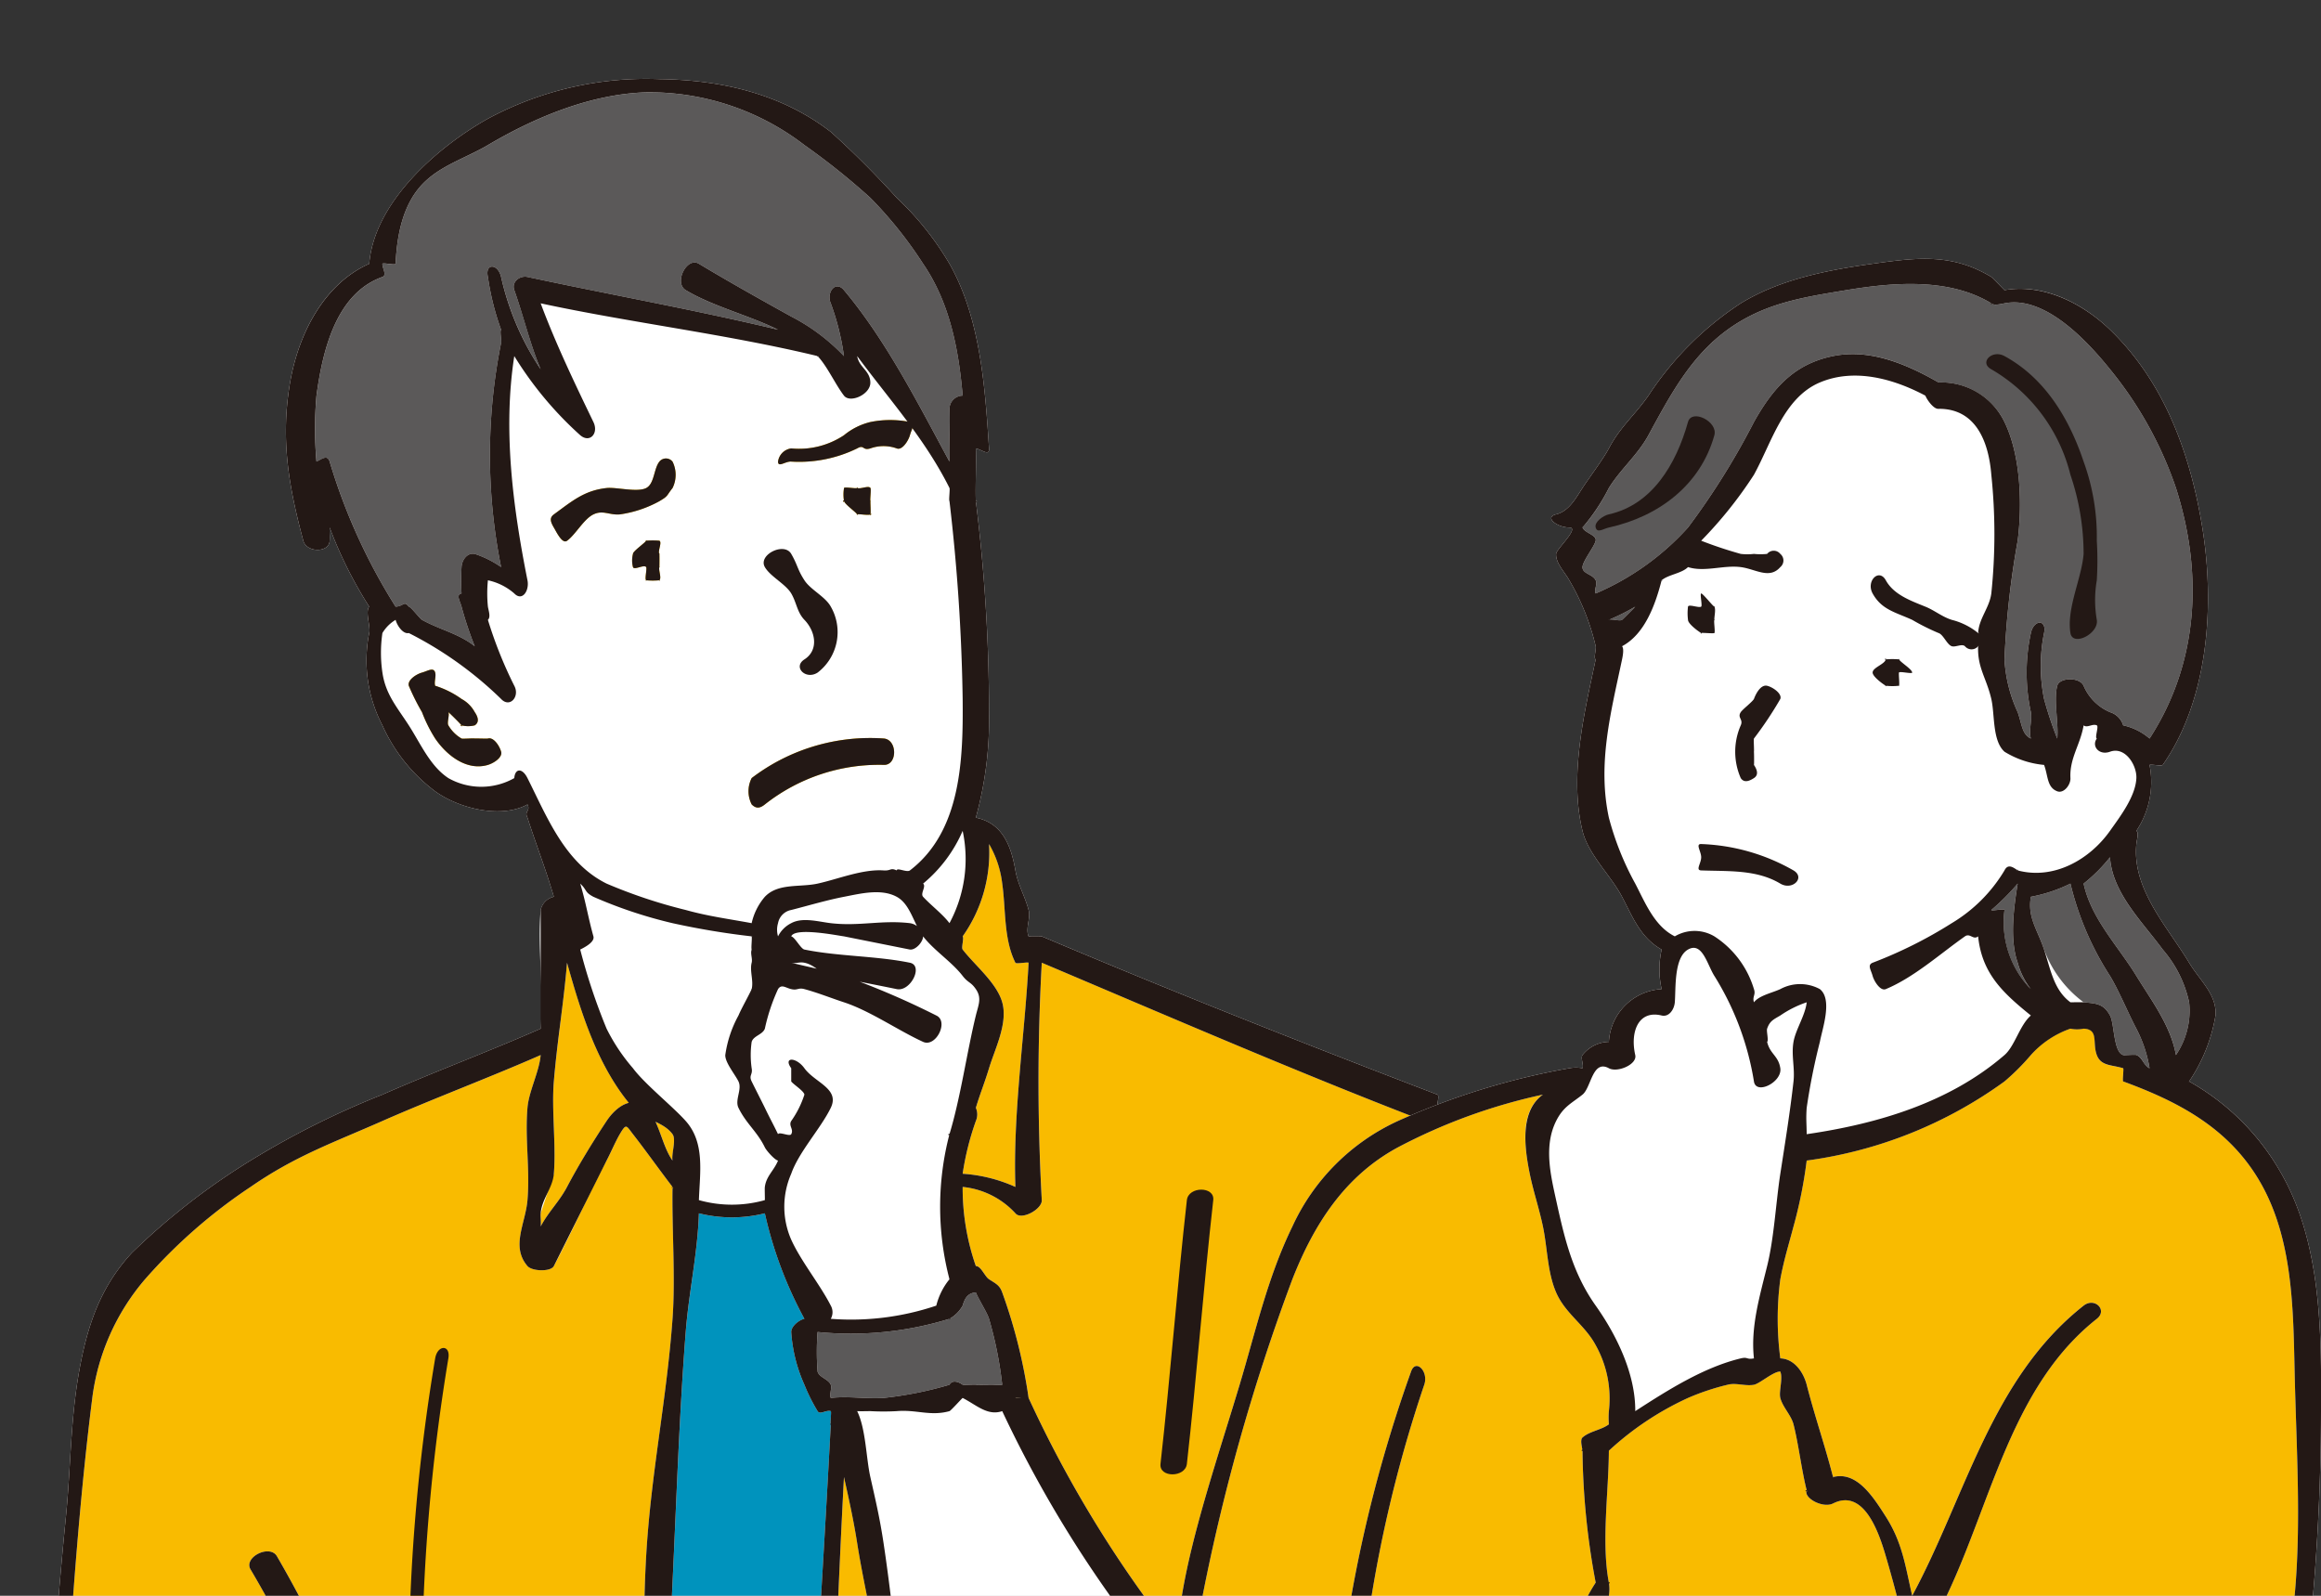
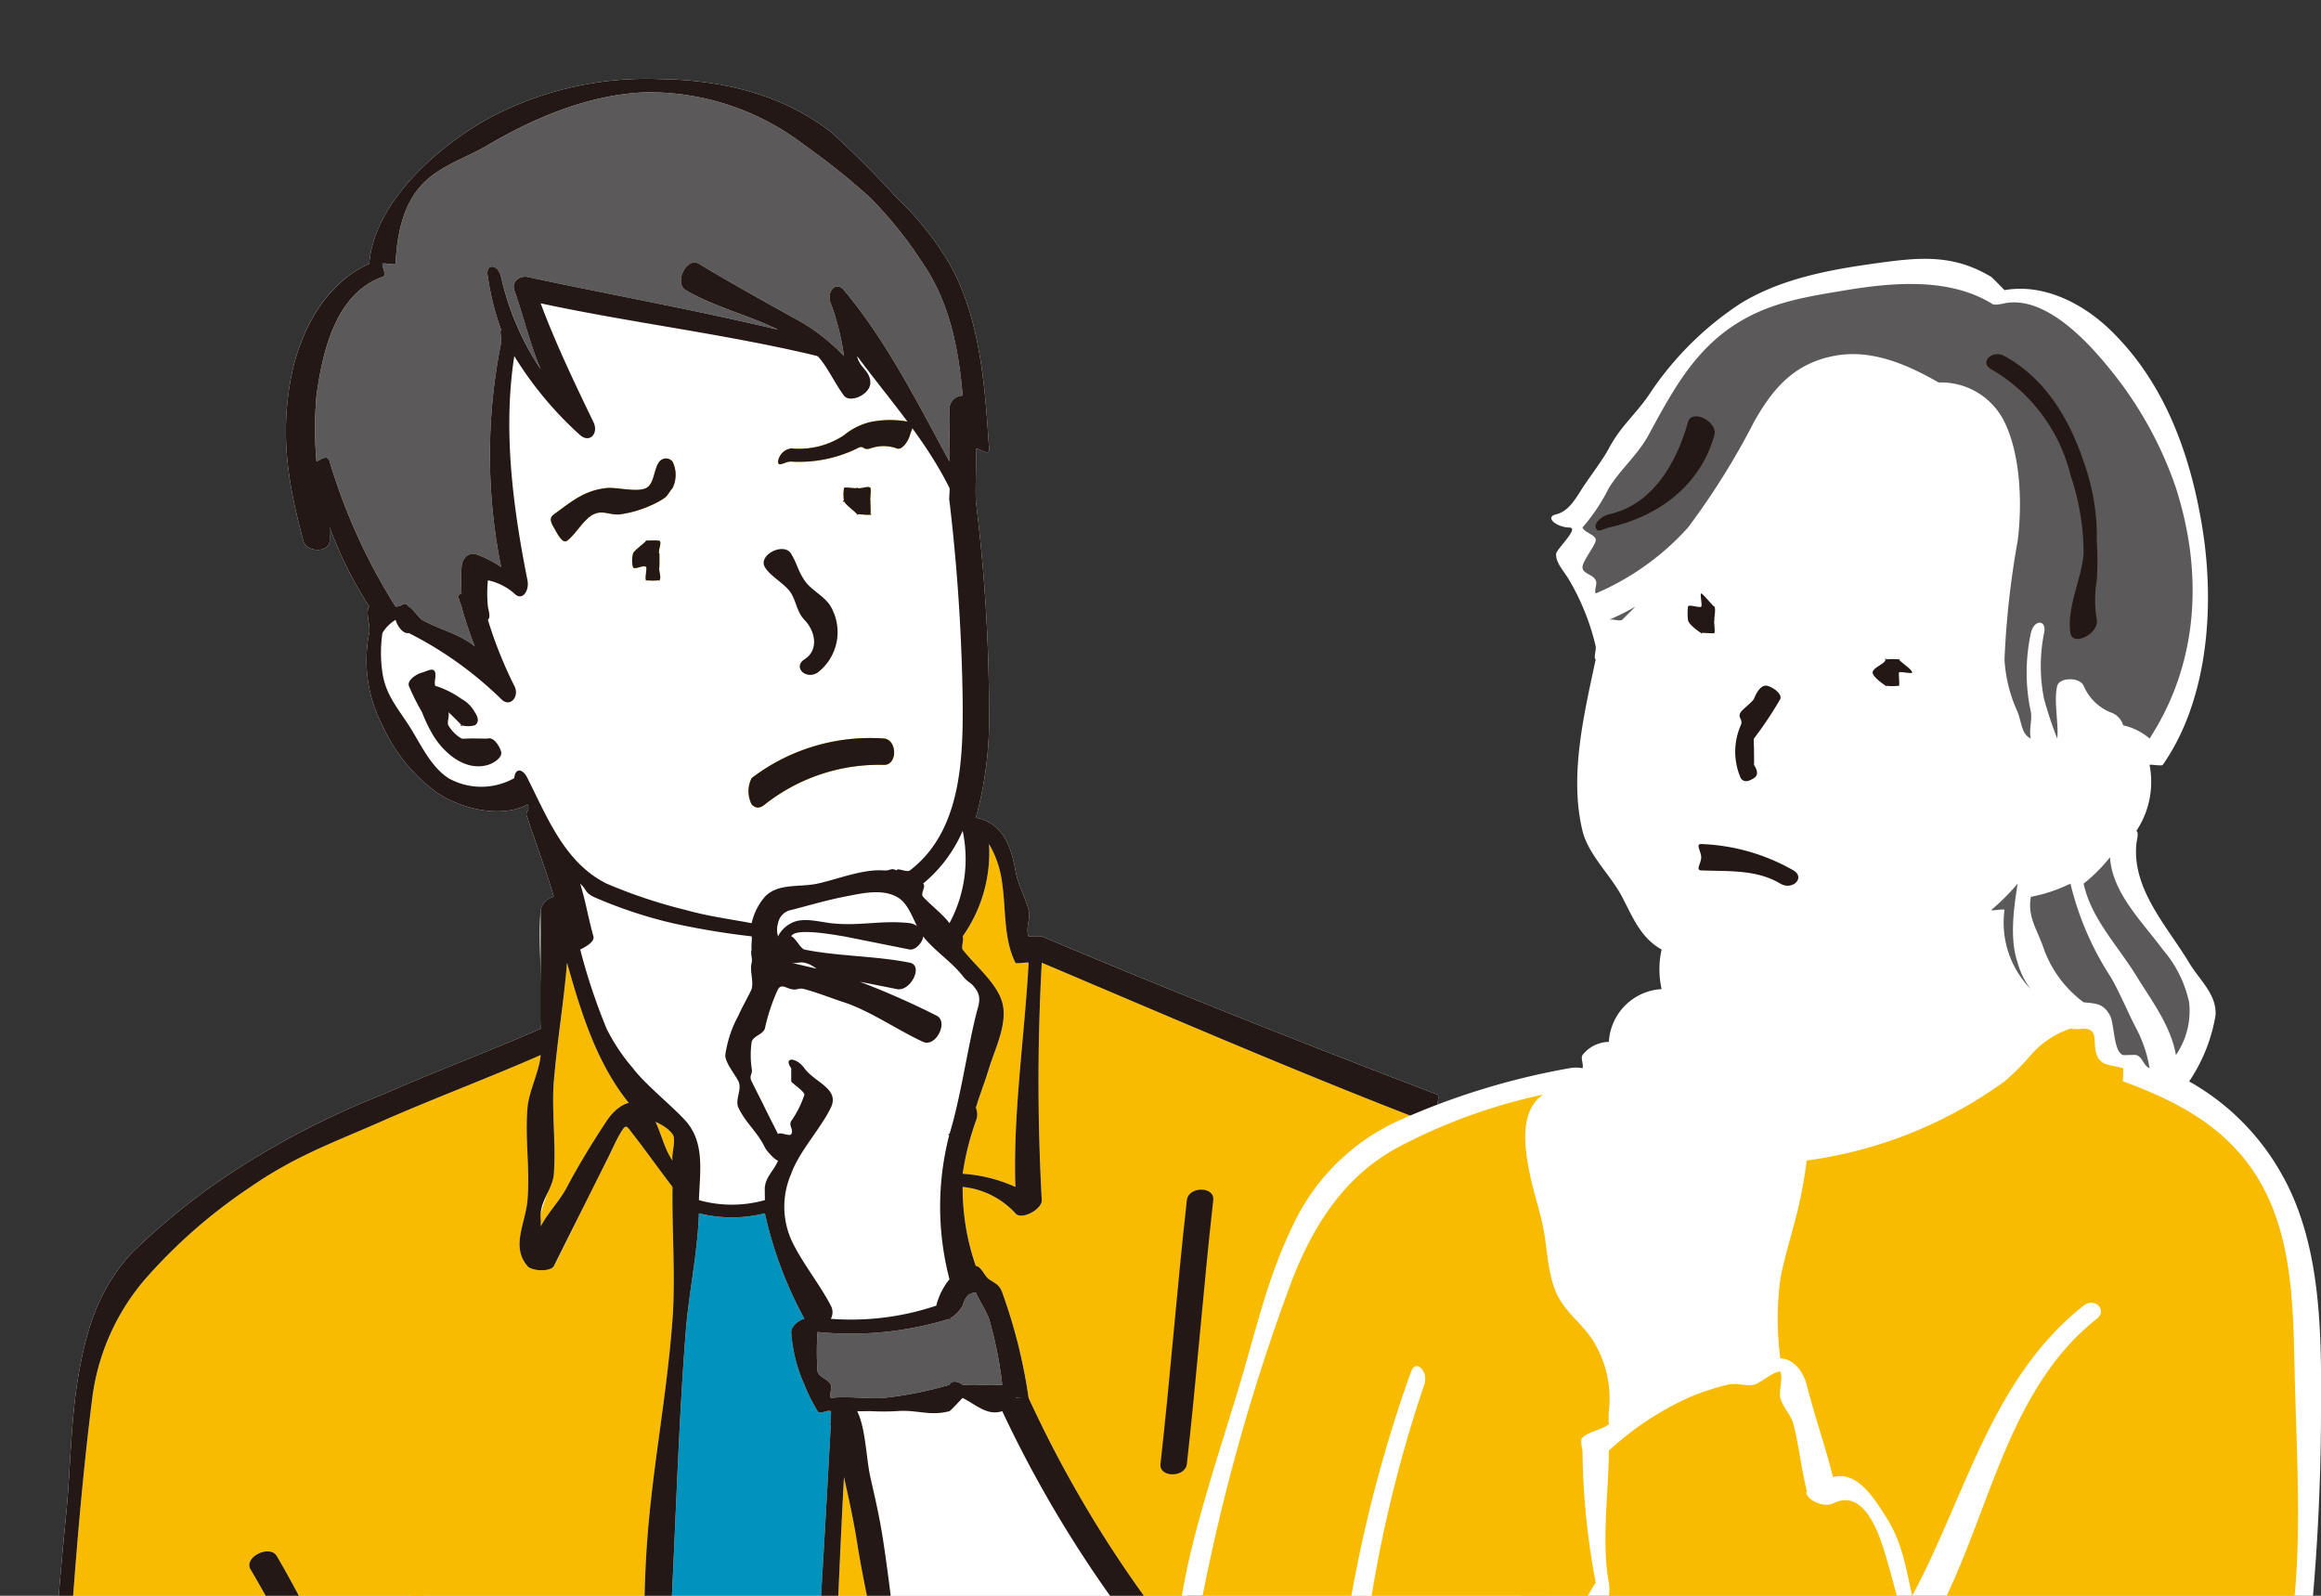
<svg xmlns="http://www.w3.org/2000/svg" width="176" height="121" viewBox="0 0 176 121">
  <rect x="0" y="0" width="176" height="121" fill="#333333" stroke="none" />
  <defs>
    <clipPath id="a">
      <rect width="176" height="121" transform="translate(24 1096)" fill="#fff" stroke="#707070" stroke-width="1" />
    </clipPath>
  </defs>
  <g transform="translate(-24 -1096)" clip-path="url(#a)">
    <g transform="translate(26.488 1101.661)">
      <path d="M4587.193,1572h0c-.007,0,.009,0,0,0Z" transform="translate(-4513.682 -1472.657)" fill="#f9bb00" />
      <path d="M4586.135,1572.012Z" transform="translate(-4513.624 -1472.674)" fill="#f9bb00" />
      <path d="M4622.9,1551.455c-1.118-4.493-4.207-8.418-9-9-.09-.141.191-.926,0-1-10.071-3.852-20.07-7.8-30-12a9.3,9.3,0,0,0-1,0c-.258-.624.176-1.344,0-2-.287-1.074-.809-1.908-1-3-.324-1.853-.969-3.592-3-4-.068-.014.068,0,0,0a27.99,27.99,0,0,0,1-8,129.319,129.319,0,0,0-1-16c.156-.133.011.275,0,0-.047-1.1.047-2.9,0-4,.476.1,1.041.622,1,0-.3-4.627-.649-9.864-3-14a22.431,22.431,0,0,0-4-5,69.326,69.326,0,0,0-5-5c-3.726-2.87-8.255-3.942-13-4a25.365,25.365,0,0,0-13,3c-3.813,2.136-8.615,6.322-9,11-3.491,1.55-5.386,5.409-6,9-.732,4.267-.12,7.82,1,12,.248.923,1.969.928,2,0,.018-.5-.018-.5,0-1a32.134,32.134,0,0,0,3,6c-.321.373.118,1.516,0,2a10.62,10.62,0,0,0,1,7,12.735,12.735,0,0,0,4,5c1.837,1.33,5.026,2.085,7,1,.251.513-.264.485,0,1h0c.669,2.091,1.387,3.892,2,6a1.319,1.319,0,0,0-1,1c-.244,2.913.244,6.087,0,9-.025.009.025-.011,0,0-3.835,1.692-8.166,3.309-12,5a64.443,64.443,0,0,0-10,5,51.6,51.6,0,0,0-9,7c-2.4,2.6-3.38,5.525-4,9-.662,3.717-.625,7.246-1,11-.405,4.058-.72,7.931-1,12-.556,8.065-1.246,16.917-1,25,.07,2.3.027,4.7,0,7-.027,2.266.3,3.766,0,6a3.609,3.609,0,0,0,2,4,12.779,12.779,0,0,0,6,2c.069,0-.061-.985,0-1,.361,1.8.395,4.307,1,6a8.138,8.138,0,0,0,6,5c1.14.261,1.843,1.074,3,1a206.043,206.043,0,0,0-4,37c0,.324.789.871,1,1,.13.2-.317,0,0,0h90c.711,0,.233-.507,0-1,.079-.117.991-.828,1-1a196.944,196.944,0,0,0,0-22,86.589,86.589,0,0,0-1-11c-.692-3.6-1.917-6.328-2-10a84.012,84.012,0,0,0-1-13c-.008-.043.013.038,0,0h0c1.3-1.577,2.026-3.212,1-5-.113-.2-.845-.824-1-1,.687-1.176,1.394-2.782,2-4,.186.159.726,1.114,1,1,.065-.028-.066-.971,0-1h1a18.532,18.532,0,0,0,5-3,9.693,9.693,0,0,0,2-3c.516-1.109.021-1.817,0-3-.049-2.819.088-6.182,0-9a54.225,54.225,0,0,1,1-9c.774-5.488,1.58-10.473,2-16A52.123,52.123,0,0,0,4622.9,1551.455Z" transform="translate(-4507.39 -1464.116)" fill="#fff" />
      <path d="M4586.965,1530.491c.283,1.984.1,4.2,1,6,.056.112.923-.065,1,0-.294,5.49-1.2,11.5-1,17a11.491,11.491,0,0,0-4-1,21.044,21.044,0,0,1,1-4,1.265,1.265,0,0,0,0-1c.359-1.18.641-1.82,1-3,.453-1.49,1.446-3.413,1-5-.415-1.473-2.086-2.814-3-4-.121-.157.121-.84,0-1a10.969,10.969,0,0,0,2-7A7.561,7.561,0,0,1,4586.965,1530.491Z" transform="translate(-4513.453 -1469.152)" fill="#f9bb00" />
      <path d="M4609.252,1612.116c-.119-.11.144-.9,0-1-2.276-1.53-3.988,1.129-6,2-2.659,1.152-5.352,1.787-8,3-1.275.584-2.767,1.332-4,2-1.335.723-1.961,1.924-3,3-.115.12-.88-.115-1,0-.007-.173.135-.837,0-1-8.236-10-8.16-23.835-10-36-.288-1.911-.578-3.115-1-5-.326-1.451-.339-3.647-1-5,.333.016.67,0,1,0a18.371,18.371,0,0,0,2,0c1.5-.132,2.55.405,4,0,.1-.028.927-.95,1-1,1.059.543,1.875,1.38,3,1a90.809,90.809,0,0,0,12,19C4602.892,1598.76,4608.027,1604.685,4609.252,1612.116Z" transform="translate(-4512.74 -1472.777)" fill="#fff" />
      <path d="M4625.96,1618.149c-.272.148.015.766,0,1a21.717,21.717,0,0,1-4,2,61.5,61.5,0,0,0,3-9,5.4,5.4,0,0,1,1,2,9.069,9.069,0,0,1,0,2C4625.993,1616.725,4626.555,1617.825,4625.96,1618.149Z" transform="translate(-4516.448 -1475.81)" fill="#f9bb00" />
      <path d="M4622.531,1610.688a63.462,63.462,0,0,1-6,15c-.015.026-.988-.026-1,0-.3.074.273-.079,0,0-1.48.429-3.518.571-5,1a2.487,2.487,0,0,1-2,0c-.711-.345-1.3-.63-2-1-.84-.445-1.161-.555-2-1-.031-.113-.914-.893-1-1-.676-.825,3.547-1.77,4-2a33.025,33.025,0,0,0,4-2c1.132-.787,1.189-2.748,1-4,.475.086,1.073.6,1,0a29.608,29.608,0,0,0-3-10c3.652.613,7.655,2.463,11,4,.419.193.586.774,1,1C4622.451,1610.776,4622.571,1610.547,4622.531,1610.688Z" transform="translate(-4515.019 -1475.349)" fill="#fff" />
      <path d="M4560.037,1585.893c.3-6.244.511-12.768,1-19,.24-3.064.9-5.927,1-9a10.242,10.242,0,0,0,5,0,30.673,30.673,0,0,0,3,8c-.117.048.085-.1,0,0-.348.067-1,.542-1,1a11.61,11.61,0,0,0,1,4,13.658,13.658,0,0,0,1,2c.17.3.663-.112,1,0,.069.023-.069.994,0,1,.005.009-.007-.009,0,0,.084.135-.075-.141,0,0-.117.129.013-.218,0,0-.894,16.928-2.1,34.072-3,51h0c-2.465,0-4.6.2-7,0-.6-.052-1.4.059-2,0,0-.018,0,.018,0,0C4559.641,1612.054,4559.423,1598.73,4560.037,1585.893Z" transform="translate(-4511.525 -1471.554)" fill="#0093bd" />
      <path d="M4549.22,1557.222c.045-.412-.026-.7,0-1l1-3c.18-2.146-.18-4.854,0-7,.265-3.168.735-5.832,1-9,1.085,3.867,2.335,7.945,5,11,.809.926,2.273,1.008,3,2,.3.411-.1,1.517,0,2-.817-1.139-1.021-3.074-2-4-1.024-.969-2.273-.1-3,1-1.025,1.548-2.135,3.358-3,5C4550.623,1555.353,4549.816,1556.091,4549.22,1557.222Z" transform="translate(-4510.708 -1469.884)" fill="#f9bb00" />
      <path d="M4565.426,1534.694c.043.182-.051.827,0,1,.032.11-.058-.077,0,0-.114.328.081.677,0,1-.159.636.158,1.365,0,2-.033.132-.021-.111,0,0-.227.506-.8,1.51-1,2a8.731,8.731,0,0,0-1,3c-.021.567.761,1.5,1,2,.292.605-.292,1.4,0,2,.587,1.209,1.414,1.792,2,3,.134.275.775.98,1,1-.313.775-.891,1.165-1,2-.019.137.009.863,0,1a9.214,9.214,0,0,1-5,0c.071-2.095.475-4.343-1-6-.979-1.1-3.113-2.806-4-4a14.3,14.3,0,0,1-2-3,45.224,45.224,0,0,1-2-6c.308-.16,1.118-.567,1-1-.438-1.6-1.528-2.414-2-4a8.246,8.246,0,0,0,2,1,34.455,34.455,0,0,0,6,2,58.749,58.749,0,0,0,6,1C4565.574,1534.721,4565.305,1534.729,4565.426,1534.694Z" transform="translate(-4510.914 -1469.355)" fill="#fff" />
      <path d="M4572.008,1626.6c.83-15.713,1.169-31.287,2-47h0c.378,1.691.731,3.289,1,5,.547,3.49,1.562,7.5,2,11,.775,6.2,1.584,12.2,4,18a36.441,36.441,0,0,0,5,9c.1.127-.119-.04,0,0a19.151,19.151,0,0,1-5,3c-2.966,1.115-5.821.884-9,1Z" transform="translate(-4512.496 -1473.265)" fill="#f9bb00" />
      <path d="M4586.025,1571.386c-.005,0,0,0,0,0h0c-.075.036-.041.017,0,0-.057.016.051-.016,0,0-.142.046-.853-.028-1,0h0c-.016,0,.013-.005,0,0,.008,0-.013,0,0,0-.068.005.068,0,0,0-.16.006-.84.014-1,0h0c-.146-.033.14.052,0,0h0c-.064-.033-.936.034-1,0-.14-.077.129.094,0,0-.352-.258-.8-.37-1,0h0a27.865,27.865,0,0,1-5,1c-1.346.081-2.664-.148-4,0-.055-.1.05.1,0,0-.112-.228.092-.763,0-1-.167-.424-.885-.558-1-1a19.229,19.229,0,0,1,0-3,25.436,25.436,0,0,0,10-1c.212-.068-.093.15,0,0a2.515,2.515,0,0,0,1-1c.148-.506.355-.957,1-1,.158-.01-.077-.2,0,0,.183.473.851,1.516,1,2a29.464,29.464,0,0,1,1,5Z" transform="translate(-4512.514 -1472.047)" fill="#5b5959" />
      <path d="M4580.563,1562.785a20.152,20.152,0,0,1-8,1,1.017,1.017,0,0,0,0-1c-.819-1.607-2.254-3.357-3-5a6.225,6.225,0,0,1,0-5c.575-1.65,2.248-3.447,3-5,.7-1.455-1.2-1.9-2-3-.622-.86-1.628-.87-1,0,.25.345-.25.655,0,1,.168.233.957.716,1,1a7.356,7.356,0,0,1-1,2c-.22.367.21.627,0,1-.117.207-.89-.211-1,0-.437-.9-.565-1.1-1-2-.231-.474-.769-1.526-1-2s.094-.5,0-1a7.073,7.073,0,0,1,0-2c.144-.469.828-.54,1-1a14.459,14.459,0,0,1,1-3c.265-.4.566-.1,1,0,.481.116.521-.129,1,0,1,.269,2.017.677,3,1,1.987.652,4.1,2.13,6,3,.967.443,1.974-1.554,1-2a61.1,61.1,0,0,0-7-3c-1.2-.377-2.774-.7-4-1a2.762,2.762,0,0,0-1,0h0c.234.045.784-.044,1,0,.39.081.61-.08,1,0,.814.168,1.186.833,2,1,1.628.335,3.371.665,5,1,1.045.216,2.05-1.784,1-2-2.514-.517-5.485-.482-8-1-.278-.058-.722-.942-1-1,.282-.719,3.61-.045,4,0,1.722.2,3.278.8,5,1,.446.052,1-.588,1-1a1.178,1.178,0,0,0-1-1c-2.152-.252-3.848.252-6,0-.933-.11-2.134-.468-3,0a2.259,2.259,0,0,0-1,1,1.743,1.743,0,0,1,0-1,1.251,1.251,0,0,1,1-1c1.307-.334,2.674-.743,4-1,1.247-.241,2.817-.641,4,0,1.048.567,1.291,2.08,2,3,.824,1.07,2.176,1.931,3,3,.414.538.615.44,1,1,.464.676.2,1.19,0,2-.684,2.8-1.162,6.246-2,9-.081.267-.121-.172,0,0a21.737,21.737,0,0,0,0,11c.038.127-.072-.084,0,0A5.122,5.122,0,0,0,4580.563,1562.785Z" transform="translate(-4512.051 -1469.446)" fill="#fff" />
      <path d="M4582.668,1533.4c-.521-.691-1.421-1.367-2-2-.233-.254.258-.787,0-1a10.734,10.734,0,0,0,3-4A10.3,10.3,0,0,1,4582.668,1533.4Z" transform="translate(-4513.157 -1469.065)" fill="#fff" />
      <path d="M4530.719,1488.6c.456-3.331,1.448-7.734,5-9,.364-.13-.027-.694,0-1,.053-.1.994.137,1,0,.1-2.189.552-4.461,2-6,1.361-1.449,3.289-1.99,5-3,3.608-2.13,7.825-3.869,12-4a19.281,19.281,0,0,1,12,4,53.123,53.123,0,0,1,5,4,31.218,31.218,0,0,1,4,5c2.009,2.931,2.694,6.432,3,10a1.013,1.013,0,0,0-1,1c.057,1.324-.057,2.676,0,4-2.368-4.371-4.8-9.188-8-13-.653-.779-1.357.206-1,1a19.593,19.593,0,0,1,1,4,15.2,15.2,0,0,0-4-3c-2.261-1.252-4.78-2.665-7-4-.92-.553-1.918,1.448-1,2,2.035,1.224,4.885,1.942,7,3,.265.133-.247-.15,0,0-6.429-1.534-12.536-2.62-19-4-.572-.122-1.229.363-1,1,.7,1.946,1.2,4.1,2,6a21.1,21.1,0,0,1-3-7c-.241-1.042-1.241-1.044-1,0a19.949,19.949,0,0,0,1,4c-.115.1.04.806,0,1a43.062,43.062,0,0,0,0,17,7.569,7.569,0,0,0-2-1c-.547-.111-.97.435-1,1a17.188,17.188,0,0,0,0,2c-.431.1-.137.511,0,1a27.126,27.126,0,0,0,1,3c-1.229-.974-2.62-1.237-4-2-.156-.086-.857-1.008-1-1-.364-.5-.362-.024-1,0a44.392,44.392,0,0,1-5-11c-.174-.551-.583-.188-1,0A28.738,28.738,0,0,1,4530.719,1488.6Z" transform="translate(-4509.207 -1464.259)" fill="#5b5959" />
      <path d="M4541.193,1518.925c-1.385-.911-2.111-2.625-3-4s-1.761-2.351-2-4a10.38,10.38,0,0,1,0-3,2.91,2.91,0,0,1,1-1c.129-.06-.034-.119,0,0,.138.506.6,1.1,1,1a28.212,28.212,0,0,1,7,5c.66.707,1.44-.185,1-1a31.886,31.886,0,0,1-2-5c.225-.207.053-.678,0-1a9.955,9.955,0,0,1,0-2,4.476,4.476,0,0,1,2,1c.611.63,1.156-.221,1-1-1.106-5.52-1.874-11.385-1-17a27.264,27.264,0,0,0,5,6c.725.623,1.416-.136,1-1-1.425-2.953-2.854-5.931-4-9,6.84,1.474,14.2,2.354,21,4,.176.042-.137.048,0,0,.727.758,1.339,2.138,2,3,.462.6,2.019-.093,2-1s-.844-1.111-1-2c2.5,3.363,5.122,6.249,7,10,.047.095-.063.938,0,1a146.344,146.344,0,0,1,1,15c.042,4.521-.089,10.014-4,13-.235.18-.989-.241-1,0-.5-.23-.411.04-1,0-1.6-.109-3.449.66-5,1-1.347.295-3-.055-4,1a4.6,4.6,0,0,0-1,2c-1.765-.33-3.27-.517-5-1a38.675,38.675,0,0,1-6-2c-3.156-1.559-4.509-5.034-6-8-.4-.8-.928-.721-1,0A5.042,5.042,0,0,1,4541.193,1518.925Z" transform="translate(-4509.682 -1465.586)" fill="#fff" />
      <path d="M4509.044,1630.825c-.066-.907.853-2.1,1-3,.606-3.7.11-8.274,0-12-.222-7.538-.485-14.475,0-22s1.052-15.533,2-23a17.164,17.164,0,0,1,4-9,40.43,40.43,0,0,1,8-7c3.406-2.356,6.226-3.335,10-5,3.72-1.64,8.281-3.36,12-5-.1,1.244-.9,2.756-1,4-.2,2.354.2,4.646,0,7-.149,1.774-1.274,3.513,0,5,.342.4,1.764.449,2,0,1.427-2.7,2.573-5.3,4-8,.323-.612.651-1.4,1-2,.5-.847.484-.658,1,0,.91,1.161,2.1,2.834,3,4,.177.228-.206.02,0,0,0,.157,0-.152,0,0-.054,3.135.229,6.875,0,10-.456,6.233-1.644,11.761-2,18-.354,6.2-.026,12.8,0,19,.03,7.167-.221,14.837,0,22-5.446-.56-10.522-2.117-16-2-.032-.027.038.022,0,0,0-.043,0,.047,0,0a90.428,90.428,0,0,0-12-39c-.542-.923-2.544.074-2,1a88.182,88.182,0,0,1,12,38c.005.067-.017-.059,0,0a87.287,87.287,0,0,0-14,4,34.351,34.351,0,0,0-6,3,42.639,42.639,0,0,0-4,2c-.594.438-.716.416-1,1h0C4510.36,1631.408,4509.105,1631.681,4509.044,1630.825Z" transform="translate(-4507.532 -1470.486)" fill="#f9bb00" />
      <path d="M4512.326,1640.233c.109-.474,1.646-.751,2-1,.431-.3.554-.72,1-1h0c.184.939.822,2.047,1,3A11.545,11.545,0,0,1,4512.326,1640.233Z" transform="translate(-4507.814 -1477.894)" fill="#f9bb00" />
      <path d="M4522.686,1649.482a5.785,5.785,0,0,1-3-3c-.7-1.686-.626-3.225-1-5-.379-1.8-.62-4.2-1-6,.449-.25.541-.771,1-1a35.313,35.313,0,0,1,6-2,97.552,97.552,0,0,1,12-3c.033,0-.034,0,0,0,6.4-.37,12.648.362,19,1,6,.6,13.062,1.355,19,0,2.419-.552,3.87-1.724,6-3a19.42,19.42,0,0,0,3-2,19.035,19.035,0,0,1,3-2,35.4,35.4,0,0,1,8-4c1.223-.386,2.8-.533,4-1,1.257-.491,1.837-1.354,3-2,1.548-.858,3.341.614,2,2a7.452,7.452,0,0,1-2,1c-.838.428-1.161,1.573-2,2-1.307.666-3.639,1.4-4,3-.843-.187-1.87.539-1,1,1.224.648,2.775,1.352,4,2,1.051.557,1.879,1.6,3,2,1.152.412,1.89-.679,3-1,1.25-.363,2.75-.638,4-1a3.144,3.144,0,0,1,1,0,7.264,7.264,0,0,1,0,1c.171.383-.011.582,0,1,.02.83.525,1.348,0,2a7.683,7.683,0,0,1-3,2l-4,1c-.989.38-1,2.385,0,2,1.267-.487,2.733-1.513,4-2,.029.5.032,1.5,0,2a7.593,7.593,0,0,1,0,1c-.021.114.041-.095,0,0-.016.017.045-.024,0,0s.059.975,0,1c-1.556.675-3.436,1.347-5,2-.415.173-1.13.528-1,1,.107.391.583.174,1,0h1c-.106.209-.894.791-1,1-.056.11.072-.1,0,0h0c-.007,0,.016-.007,0,0h0c-.057.016.057-.014,0,0-.151.037-.849-.037-1,0h0c-.588.142-1.411.858-2,1-.423.1-1.135.582-1,1,.1.3.725-.073,1,0a3.407,3.407,0,0,1-2,2,6.555,6.555,0,0,1-4,0c-3.2-.905-6.888-1.833-10-3-2.778-1.041-5.1-1.668-8-1-2.827.65-5.456,2.645-8,4-2.672,1.422-6.086,2.12-9,3-3.071.926-5.8,1.868-9,2a75.37,75.37,0,0,1-10,0c-3.34-.289-6.643-1.068-10-1A13.473,13.473,0,0,1,4522.686,1649.482Z" transform="translate(-4508.174 -1476.144)" fill="#fff" />
      <path d="M4608.956,1644.743Z" transform="translate(-4515.444 -1478.405)" fill="#f9bb00" />
      <path d="M4571.611,1650.141c-.44,13.9-1.192,27.091-1,41h-16a267.584,267.584,0,0,1,4-36s0,0,0,0c3.017-.658,6.184-2.5,9-4C4568.811,1650.5,4570.4,1650.769,4571.611,1650.141Z" transform="translate(-4511.1 -1478.802)" fill="#0093bd" />
      <path d="M4525.308,1691.563a200.855,200.855,0,0,1,4-36c0-.017,0-.982,0-1,1.8-.006,3.212.827,5,1,3.678.356,7.3.926,11,1a47.532,47.532,0,0,0,9-1,275.819,275.819,0,0,0-4,36h-25Z" transform="translate(-4508.796 -1479.224)" fill="#f9bb00" />
      <path d="M4616.168,1656.019c1.422,7.146,1.115,14.721,1,22-.065,4.114.21,7.891,0,12h-43c-.193-14.041-.45-27.964,0-42,0-.156.057.11,0,0a42.938,42.938,0,0,1,4-2c1.485-.484,2.435.006,4,0a13.862,13.862,0,0,1,5,1c1.879.7,4.091,1.389,6,2a28.5,28.5,0,0,0,5,1,5.607,5.607,0,0,0,4-1,6.925,6.925,0,0,0,3-3h0a10.428,10.428,0,0,0,2-1,1.813,1.813,0,0,0,1-1c.29-.569.711-1.431,1-2,.024-.046-.016.05,0,0h0c.434-.181.568-.819,1-1,.449-.187,1.579.243,2,0,.9-.516.916-2.074,1-3a8.062,8.062,0,0,0,0-2c.24-.1-.228.12,0,0a61.807,61.807,0,0,1,1,10C4614.231,1649.589,4615.471,1652.521,4616.168,1656.019Z" transform="translate(-4512.656 -1477.68)" fill="#f9bb00" />
      <path d="M4627.963,1572.263c-.354,5.06-1.385,9.967-2,15-.3,2.481-.886,5.5-1,8-.116,2.519.938,4.48,1,7,.036,1.443-.025,3.556,0,5,.012.659.034,1.34,0,2-.036.7-.612.539-1,1-.022-.616.067-1.476,0-2a6.2,6.2,0,0,0-3-5,52.637,52.637,0,0,0-7-3c-2.315-.9-4.531-.7-7-1-.031,0,.029,0,0,0a75.712,75.712,0,0,0-6-9c-.119-.145-.881-.855-1-1,3.2-9.464,7.528-18.067,12-27,.478-.955-1.52-1.959-2-1a218.508,218.508,0,0,0-11,27,90.112,90.112,0,0,1-11-18c0-.005-1,.006-1,0,.014-.063,1.008.068,1,0a40.094,40.094,0,0,0-2-8c-.2-.558-.482-.662-1-1-.327-.213-.611-1.019-1-1-.006-.041.013.043,0,0a17.919,17.919,0,0,1-1-6c.022,0-.024,0,0,0a6.276,6.276,0,0,1,4,2c.456.557,2.038-.312,2-1a164.206,164.206,0,0,1,0-18c9.4,3.976,19.468,8.34,29,12,.1.295-.4-.018,0,0,4.407.21,8.021,5.063,9,9C4629.122,1562.917,4628.293,1567.526,4627.963,1572.263Z" transform="translate(-4513.451 -1469.924)" fill="#f9bb00" />
      <path d="M4539.32,1593.768a147.516,147.516,0,0,1,2-24c.179-1.047-.819-1.055-1,0a144.81,144.81,0,0,0-2,24C4538.319,1594.839,4539.32,1594.841,4539.32,1593.768Z" transform="translate(-4509.809 -1472.429)" fill="#f9bb00" />
-       <path d="M4544.379,1518.306c-.069.021-.929-.014-1,0-.018,0,0,0,0,0h0c-.035,0-.008,0,0,0-.008,0,.033.007,0,0-.135-.029.129.049,0,0-.024-.011.019.01,0,0-.065-.033-.938.039-1,0a2.74,2.74,0,0,1-1-1c-.119-.2.1-.8,0-1,.078.047-.075-.053,0,0a12.407,12.407,0,0,1,1,1h0c.124.18-.216-.06,0,0a2,2,0,0,0,1,0c.357-.23.263-.616,0-1a2.478,2.478,0,0,0-1-1,7.084,7.084,0,0,0-2-1c-.095-.292.083-.7,0-1-.121-.434-.566-.12-1,0s-1.121.565-1,1a17.374,17.374,0,0,0,1,2,10.975,10.975,0,0,0,1,2c.873,1.284,2.394,2.476,4,2,.431-.128,1.121-.561,1-1S4544.811,1518.178,4544.379,1518.306Z" transform="translate(-4509.867 -1467.968)" fill="#f9bb00" />
      <path d="M4569.789,1495.7a10,10,0,0,0,5-1c.555-.317.382.189,1,0a2.959,2.959,0,0,1,2,0c.416.171.891-.6,1-1,.131-.477.417-.829,0-1a7.512,7.512,0,0,0-3,0,4.979,4.979,0,0,0-2,1,6.146,6.146,0,0,1-4,1,1.16,1.16,0,0,0-1,1C4568.789,1496.174,4569.339,1495.669,4569.789,1495.7Z" transform="translate(-4512.278 -1466.36)" fill="#f9bb00" />
      <path d="M4551.258,1502c.654-.477,1.269-1.649,2-2s1.208.067,2,0a8.767,8.767,0,0,0,3-1c.7-.416.5-.366,1-1a2.258,2.258,0,0,0,0-2,.638.638,0,0,0-1,0c-.432.546-.368,1.674-1,2-.677.348-2.262-.08-3,0-1.7.184-2.637,1.007-4,2-.363.264-.243.585,0,1C4550.467,1501.353,4550.893,1502.261,4551.258,1502Z" transform="translate(-4510.747 -1466.656)" fill="#f9bb00" />
      <path d="M4558.838,1503.493c-.043-.114.068.1,0,0-.136-.205.227-.891,0-1a6.037,6.037,0,0,0-1,0c-.11-.025.11-.034,0,0s.081-.074,0,0,.053-.1,0,0c-.085.161-1.026.817-1,1-.01.016.008-.016,0,0a1.96,1.96,0,0,0,0,1c.087.261.835-.222,1,0,.074.125-.125.926,0,1,.1.061-.111,0,0,0a5.584,5.584,0,0,0,1,0c.141-.04-.1.1,0,0,.187-.166-.076-.765,0-1,.04-.123-.011.126,0,0,.008-.095.012-.906,0-1S4558.871,1503.583,4558.838,1503.493Z" transform="translate(-4511.327 -1467.154)" fill="#f9bb00" />
      <path d="M4574.2,1499.117c.086.261.834.779,1,1,.074.125-.125-.074,0,0,.1.061-.11-.006,0,0,.111.025-.111.035,0,0,.14-.039.9.1,1,0,.188-.166-.077.235,0,0,.039-.122-.011-.873,0-1,.008-.094.012.094,0,0s.032.088,0,0c-.044-.115.069-.9,0-1-.136-.205-.774.109-1,0-.1-.061.111,0,0,0-.111-.025.111-.035,0,0s.081-.073,0,0-.947-.1-1,0a2.988,2.988,0,0,0,0,1c-.01.016.008-.017,0,0C4574.094,1499.31,4574.123,1498.9,4574.2,1499.117Z" transform="translate(-4512.684 -1466.778)" fill="#f9bb00" />
      <path d="M4569.7,1506.532c.412.7.439,1.418,1,2,.848.883,1.1,2.291,0,3-.9.577.1,1.581,1,1a3.866,3.866,0,0,0,1-5c-.416-.765-1.528-1.272-2-2-.543-.838-.5-1.134-1-2-.534-.927-2.537.07-2,1C4568.117,1505.254,4569.275,1505.814,4569.7,1506.532Z" transform="translate(-4512.189 -1467.193)" fill="#fff" />
      <path d="M4567.579,1523.8a13.986,13.986,0,0,1,9-3c1.07.065,1.066-1.935,0-2a14.808,14.808,0,0,0-10,3,2.189,2.189,0,0,0,0,2C4566.928,1524.151,4567.225,1524.083,4567.579,1523.8Z" transform="translate(-4512.067 -1468.465)" fill="#f9bb00" />
      <path d="M4602.265,1556.739c-.732,6.491-1.268,13.509-2,20-.12,1.062,1.88,1.054,2,0,.732-6.491,1.269-13.509,2-20C4604.385,1555.676,4602.383,1555.684,4602.265,1556.739Z" transform="translate(-4514.753 -1471.4)" fill="#f9bb00" />
      <path d="M4587.2,1572Z" transform="translate(-4513.684 -1472.657)" fill="#231815" />
      <path d="M4586.135,1572.012Z" transform="translate(-4513.624 -1472.674)" fill="#231815" />
      <path d="M4509.9,1627.455a12.779,12.779,0,0,0,6,2c.066,0-.058-.986,0-1,.36,1.791.4,4.313,1,6a8.138,8.138,0,0,0,6,5c1.139.261,1.845,1.074,3,1a206.132,206.132,0,0,0-4,37c0,.324.79.872,1,1,.13.2-.314,0,0,0h90c.708,0,.227-.507,0-1,.076-.116.991-.832,1-1a196.944,196.944,0,0,0,0-22,86.589,86.589,0,0,0-1-11c-.692-3.6-1.916-6.327-2-10a83.892,83.892,0,0,0-1-13c-.008-.042.012.038,0,0h0c1.3-1.577,2.026-3.212,1-5-.113-.2-.846-.825-1-1,.683-1.172,1.4-2.787,2-4,.185.156.728,1.114,1,1,.065-.028-.065-.972,0-1h0c2.136-.92,4.252-1.456,6-3a9.693,9.693,0,0,0,2-3c.516-1.109.021-1.817,0-3-.049-2.819.088-6.182,0-9a54.225,54.225,0,0,1,1-9c.774-5.488,1.58-10.473,2-16a52.123,52.123,0,0,0-1-16c-1.117-4.489-4.212-8.413-9-9-.092-.141.191-.927,0-1-10.071-3.852-20.07-7.8-30-12a8.208,8.208,0,0,0-1,0c-.256-.619.174-1.351,0-2-.287-1.075-.809-1.908-1-3-.324-1.852-.969-3.592-3-4-.067-.014.067,0,0,0a27.986,27.986,0,0,0,1-8,129.331,129.331,0,0,0-1-16c.155-.133.011.273,0,0-.047-1.1.047-2.9,0-4,.476.1,1.041.622,1,0-.3-4.627-.649-9.864-3-14a22.431,22.431,0,0,0-4-5,69.326,69.326,0,0,0-5-5c-3.726-2.87-8.255-3.942-13-4a25.365,25.365,0,0,0-13,3c-3.814,2.136-8.616,6.321-9,11-3.485,1.552-5.386,5.412-6,9-.732,4.267-.12,7.82,1,12,.248.923,1.969.928,2,0v-1a32.2,32.2,0,0,0,3,6c-.319.373.118,1.517,0,2a10.62,10.62,0,0,0,1,7,12.735,12.735,0,0,0,4,5c1.838,1.331,5.025,2.086,7,1,.251.513-.263.485,0,1,.668,2.083,1.389,3.9,2,6a1.306,1.306,0,0,0-1,1v9c-.024.008.025-.011,0,0-3.835,1.692-8.166,3.309-12,5a64.443,64.443,0,0,0-10,5,51.6,51.6,0,0,0-9,7c-2.4,2.6-3.38,5.525-4,9-.662,3.717-.625,7.246-1,11-.405,4.059-.72,7.931-1,12-.556,8.065-1.246,16.917-1,25,.07,2.3.027,4.7,0,7-.027,2.266.3,3.766,0,6A3.609,3.609,0,0,0,4509.9,1627.455Zm2-1c.108-.475,1.646-.751,2-1,.431-.3.554-.72,1-1h0c.185.94.821,2.046,1,3A11.516,11.516,0,0,1,4511.9,1626.455Zm10,11a5.787,5.787,0,0,1-3-3c-.7-1.686-.627-3.225-1-5-.379-1.806-.621-4.2-1-6,.448-.25.541-.771,1-1a35.3,35.3,0,0,1,6-2,98.039,98.039,0,0,1,12-3c.046,0-.051,0,0,0,6.4-.37,12.649.362,19,1,6,.6,13.062,1.355,19,0,2.419-.553,3.87-1.724,6-3a19.382,19.382,0,0,0,3-2,19.057,19.057,0,0,1,3-2,35.411,35.411,0,0,1,8-4c1.224-.386,2.8-.533,4-1,1.257-.491,1.836-1.354,3-2,1.547-.858,3.341.614,2,2a7.455,7.455,0,0,1-2,1c-.837.429-1.161,1.573-2,2-1.3.664-3.625,1.411-4,3-.845-.193-1.872.538-1,1,1.225.648,2.775,1.352,4,2,1.051.557,1.879,1.6,3,2,1.152.412,1.89-.679,3-1l4-1a3.144,3.144,0,0,1,1,0,7.264,7.264,0,0,1,0,1c.171.383-.01.582,0,1,.02.83.525,1.348,0,2a7.681,7.681,0,0,1-3,2c-1.309.5-2.692.5-4,1-.99.38-1,2.385,0,2,1.27-.488,2.729-1.511,4-2,.03.5.032,1.5,0,2a7.766,7.766,0,0,1,0,1c-.021.112.039-.093,0,0-.018.016.046-.024,0,0s.059.975,0,1c-1.556.675-3.436,1.347-5,2-.414.173-1.13.528-1,1,.107.391.582.174,1,0h1c-.106.209-.893.791-1,1-.056.109.072-.1,0,0h0c-.008,0,.017-.008,0,0h0c-.057.016.057-.014,0,0-.151.037-.85-.037-1,0h0l-2,1c-.423.1-1.136.582-1,1,.1.3.723-.072,1,0a3.427,3.427,0,0,1-2,2,6.555,6.555,0,0,1-4,0c-3.2-.905-6.888-1.833-10-3-2.778-1.041-5.1-1.668-8-1-2.826.65-5.455,2.645-8,4-2.672,1.422-6.086,2.12-9,3-3.071.926-5.8,1.869-9,2a75.329,75.329,0,0,1-10,0c-3.34-.289-6.643-1.068-10-1A13.473,13.473,0,0,1,4521.9,1637.455Zm34-59c.3-6.244.511-12.769,1-19,.24-3.061.9-5.931,1-9a10.278,10.278,0,0,0,5,0,30.726,30.726,0,0,0,3,8c-.112.045.083-.093,0,0-.353.063-1,.538-1,1a11.621,11.621,0,0,0,1,4,13.664,13.664,0,0,0,1,2c.17.3.664-.112,1,0,.068.022-.068.994,0,1h0c.082.13-.072-.135,0,0-.121.13.012-.221,0,0-.894,16.928-2.1,34.071-3,51h0c-2.463,0-4.6.2-7,0-.6-.052-1.4.058-2,0,0-.018,0,.018,0,0C4555.5,1604.616,4555.287,1591.292,4555.9,1578.455Zm-10-27c.045-.412-.025-.7,0-1,.092-1.108.908-1.893,1-3,.18-2.146-.181-4.854,0-7,.264-3.163.736-5.837,1-9,1.084,3.862,2.34,7.948,5,11,.809.926,2.273,1.008,3,2,.3.416-.1,1.51,0,2-.82-1.144-1.019-3.07-2-4-1.024-.969-2.273-.1-3,1-1.025,1.548-2.135,3.358-3,5C4547.3,1549.587,4546.5,1550.323,4545.9,1551.455Zm16-22c.042.18-.051.829,0,1,.031.108-.057-.076,0,0-.113.326.08.679,0,1-.159.636.158,1.365,0,2-.033.132-.021-.111,0,0-.228.506-.8,1.51-1,2a8.729,8.729,0,0,0-1,3c-.021.567.761,1.5,1,2,.292.605-.293,1.4,0,2,.587,1.209,1.414,1.792,2,3,.133.273.777.979,1,1-.311.772-.892,1.169-1,2-.019.142.009.859,0,1a9.231,9.231,0,0,1-5,0c.07-2.095.475-4.343-1-6-.979-1.1-3.113-2.806-4-4a14.266,14.266,0,0,1-2-3,45.259,45.259,0,0,1-2-6c.312-.158,1.12-.563,1-1-.436-1.583-.534-2.426-1-4,.547.515.309.633,1,1a34.544,34.544,0,0,0,6,2,58.681,58.681,0,0,0,6,1C4562.048,1529.481,4561.781,1529.489,4561.9,1529.455Zm2-1a1.251,1.251,0,0,1,1-1c1.307-.334,2.674-.743,4-1,1.247-.241,2.817-.641,4,0,1.048.567,1.291,2.08,2,3,.824,1.07,2.177,1.931,3,3,.415.538.615.44,1,1,.465.676.2,1.19,0,2-.683,2.8-1.162,6.246-2,9-.079.261-.116-.17,0,0a21.715,21.715,0,0,0,0,11c.037.123-.069-.083,0,0a5.122,5.122,0,0,0-1,2,20.2,20.2,0,0,1-8,1,1.018,1.018,0,0,0,0-1c-.82-1.607-2.256-3.357-3-5a6.219,6.219,0,0,1,0-5c.575-1.65,2.247-3.447,3-5,.7-1.455-1.2-1.9-2-3-.622-.86-1.629-.87-1,0v1c.168.233.957.716,1,1a7.368,7.368,0,0,1-1,2c-.22.368.21.627,0,1-.116.205-.89-.209-1,0-.434-.895-.566-1.1-1-2-.231-.474-.769-1.526-1-2s.095-.5,0-1a7.073,7.073,0,0,1,0-2c.144-.469.828-.54,1-1a14.456,14.456,0,0,1,1-3c.265-.4.567-.1,1,0,.481.116.521-.129,1,0,1,.269,2.016.677,3,1,1.986.652,4.1,2.13,6,3,.967.443,1.973-1.554,1-2a61.079,61.079,0,0,0-7-3c-1.2-.377-2.774-.7-4-1a2.762,2.762,0,0,0-1,0h0c.234.045.784-.044,1,0,.39.081.61-.08,1,0,.814.168,1.186.833,2,1,1.628.335,3.371.665,5,1,1.045.216,2.05-1.784,1-2-2.514-.518-5.485-.483-8-1-.28-.058-.719-.942-1-1,.282-.719,3.61-.045,4,0l5,1c.446.052,1-.589,1-1a1.178,1.178,0,0,0-1-1c-2.152-.252-3.848.252-6,0-.932-.11-2.134-.468-3,0a2.237,2.237,0,0,0-1,1A1.743,1.743,0,0,1,4563.9,1528.455Zm40,75c-.122-.114.148-.9,0-1-2.275-1.531-3.988,1.129-6,2-2.659,1.152-5.352,1.787-8,3-1.275.584-2.767,1.332-4,2-1.335.723-1.962,1.924-3,3-.113.117-.884-.112-1,0-.007-.172.133-.838,0-1-8.236-10-8.16-23.835-10-36-.288-1.911-.577-3.115-1-5-.326-1.451-.339-3.649-1-5,.333.015.671,0,1,0a18.34,18.34,0,0,0,2,0c1.5-.131,2.55.405,4,0,.1-.028.927-.95,1-1,1.056.537,1.879,1.379,3,1a90.753,90.753,0,0,0,12,19C4597.543,1590.1,4602.681,1596.017,4603.9,1603.455Zm13,3c-.288.156,0,.752,0,1a22.155,22.155,0,0,1-4,2h0a60.932,60.932,0,0,0,3-9,5.343,5.343,0,0,1,1,2,9.069,9.069,0,0,1,0,2C4616.935,1605.031,4617.5,1606.131,4616.9,1606.455Zm-2-7a63.467,63.467,0,0,1-6,15c-.016.027-.988-.027-1,0-.3.074.268-.077,0,0-1.481.429-3.519.571-5,1a2.488,2.488,0,0,1-2,0c-.711-.345-1.3-.63-2-1-.839-.445-1.162-.555-2-1-.031-.113-.913-.893-1-1-.676-.825,3.546-1.77,4-2a33.025,33.025,0,0,0,4-2c1.129-.785,1.184-2.75,1-4,.474.084,1.073.6,1,0a29.548,29.548,0,0,0-3-10c3.654.612,7.653,2.463,11,4,.419.193.587.776,1,1C4614.822,1599.543,4614.94,1599.315,4614.9,1599.455Zm-46-29c.378,1.69.731,3.289,1,5,.547,3.49,1.562,7.5,2,11,.775,6.2,1.583,12.2,4,18a36.443,36.443,0,0,0,5,9c.1.123-.117-.041,0,0a19.227,19.227,0,0,1-5,3c-2.966,1.115-5.821.884-9,1h0c.83-15.713,1.17-31.287,2-47Zm12-7h0c-.089.042-.045.014,0,0-.061.011.057-.018,0,0-.142.046-.853-.028-1,0-.021,0,.023,0,0,0,.048-.006.086-.007,0,0h0c-.011,0,.01,0,0,0,.006,0-.011,0,0,0-.066.006.065,0,0,0-.16.006-.84.014-1,0h0c-.146-.033.141.052,0,0h0c-.065-.033-.937.034-1,0-.141-.076.129.094,0,0-.352-.258-.805-.37-1,0h0a27.951,27.951,0,0,1-5,1c-1.349.082-2.663-.149-4,0-.051-.1.049.1,0,0-.112-.228.093-.763,0-1-.167-.424-.885-.558-1-1a19.41,19.41,0,0,1,0-3,25.416,25.416,0,0,0,10-1c.21-.067-.094.148,0,0a2.558,2.558,0,0,0,1-1c.148-.505.355-.956,1-1,.158-.01-.078-.2,0,0,.182.472.851,1.516,1,2a29.466,29.466,0,0,1,1,5Zm20,67c.012-.015.009-.01,0,0Zm-46,10c3.016-.659,6.184-2.5,9-4,1.2-.637,2.789-.371,4-1-.44,13.9-1.193,27.091-1,41h-16a267.505,267.505,0,0,1,4-36Zm-31,36a200.909,200.909,0,0,1,4-36c0-.017,0-.982,0-1,1.795-.005,3.216.827,5,1,3.678.355,7.3.927,11,1a47.6,47.6,0,0,0,9-1,275.9,275.9,0,0,0-4,36h-25Zm87-34c1.422,7.146,1.116,14.722,1,22-.065,4.115.209,7.891,0,12h-43c-.194-14.04-.451-27.964,0-42,0-.156.057.111,0,0a43.15,43.15,0,0,1,4-2c1.484-.484,2.435.007,4,0a13.86,13.86,0,0,1,5,1c1.879.7,4.091,1.388,6,2a28.515,28.515,0,0,0,5,1,5.606,5.606,0,0,0,4-1,6.934,6.934,0,0,0,3-3h0a10.449,10.449,0,0,0,2-1,1.811,1.811,0,0,0,1-1l1-2c.026-.05-.017.054,0,0h0l1-1c.45-.187,1.578.243,2,0,.9-.516.916-2.075,1-3a8.016,8.016,0,0,0,0-2c.24-.1.771.121,1,0,.6,3.428-.061,6.517,0,10C4608.965,1636.025,4610.206,1638.956,4610.9,1642.455Zm11-90c1.159,4.655.33,9.263,0,14-.353,5.06-1.385,9.966-2,15-.3,2.481-.885,5.5-1,8-.116,2.519.938,4.481,1,7,.037,1.443-.025,3.556,0,5,.012.659.033,1.34,0,2-.036.7-.611.538-1,1-.021-.617.066-1.475,0-2a6.2,6.2,0,0,0-3-5,52.626,52.626,0,0,0-7-3c-2.315-.9-4.531-.7-7-1-.029,0,.027,0,0,0a76.021,76.021,0,0,0-6-9c-.119-.144-.883-.855-1-1,3.2-9.466,7.527-18.065,12-27,.478-.955-1.521-1.959-2-1a218.562,218.562,0,0,0-11,27,90.1,90.1,0,0,1-11-18h-1c.014-.063,1.008.068,1,0a40.163,40.163,0,0,0-2-8c-.2-.558-.482-.661-1-1-.323-.21-.616-1.016-1-1-.006-.035.012.038,0,0a17.959,17.959,0,0,1-1-6c.022,0-.025,0,0,0a6.272,6.272,0,0,1,4,2c.455.557,2.038-.312,2-1a163.842,163.842,0,0,1,0-18c9.4,3.976,19.468,8.34,29,12,.1.292-.4-.018,0,0C4617.309,1543.665,4620.922,1548.518,4621.9,1552.455Zm-41-27c.283,1.984.1,4.2,1,6,.056.112.922-.066,1,0-.294,5.484-1.2,11.511-1,17a11.542,11.542,0,0,0-4-1,21.155,21.155,0,0,1,1-4,1.248,1.248,0,0,0,0-1c.357-1.174.643-1.826,1-3,.453-1.49,1.447-3.413,1-5-.414-1.473-2.086-2.814-3-4-.119-.153.118-.844,0-1a10.983,10.983,0,0,0,2-7A7.716,7.716,0,0,1,4580.9,1525.455Zm-4,3c-.522-.691-1.42-1.366-2-2-.232-.254.258-.787,0-1a10.66,10.66,0,0,0,3-4A10.263,10.263,0,0,1,4576.9,1528.455Zm-48-40c.456-3.331,1.447-7.734,5-9,.366-.131-.024-.692,0-1,.05-.1.994.134,1,0,.1-2.189.553-4.461,2-6,1.362-1.448,3.289-1.99,5-3,3.607-2.13,7.825-3.869,12-4a19.282,19.282,0,0,1,12,4,53.06,53.06,0,0,1,5,4,31.218,31.218,0,0,1,4,5c2.007,2.928,2.694,6.434,3,10a1.013,1.013,0,0,0-1,1c.057,1.323-.057,2.676,0,4-2.367-4.371-4.8-9.188-8-13-.654-.779-1.357.206-1,1a19.326,19.326,0,0,1,1,4,15.069,15.069,0,0,0-4-3c-2.261-1.251-4.779-2.665-7-4-.921-.553-1.918,1.448-1,2,2.035,1.224,4.884,1.942,7,3,.251.126-.235-.142,0,0-6.416-1.53-12.549-2.622-19-4-.572-.123-1.228.363-1,1,.7,1.964,1.188,4.079,2,6a20.785,20.785,0,0,1-3-7c-.241-1.042-1.241-1.044-1,0a20.031,20.031,0,0,0,1,4c-.109.1.04.813,0,1a43.081,43.081,0,0,0,0,17,7.58,7.58,0,0,0-2-1c-.547-.11-.97.435-1,1a17.407,17.407,0,0,0,0,2c-.43.1-.138.511,0,1a27.263,27.263,0,0,0,1,3c-1.222-.967-2.628-1.242-4-2-.156-.086-.857-1.008-1-1-.366-.489-.367-.025-1,0a44.394,44.394,0,0,1-5-11c-.174-.554-.583-.193-1,0A28.69,28.69,0,0,1,4528.9,1488.455Zm10,29c-1.385-.911-2.112-2.625-3-4s-1.761-2.351-2-4a10.329,10.329,0,0,1,0-3,2.906,2.906,0,0,1,1-1c.129-.06-.033-.119,0,0,.14.508.6,1.1,1,1a28.234,28.234,0,0,1,7,5c.66.707,1.44-.185,1-1a31.924,31.924,0,0,1-2-5c.227-.207.054-.676,0-1a9.955,9.955,0,0,1,0-2,4.449,4.449,0,0,1,2,1c.612.63,1.157-.221,1-1-1.1-5.519-1.874-11.386-1-17a27.237,27.237,0,0,0,5,6c.726.622,1.417-.136,1-1-1.427-2.958-2.852-5.926-4-9,6.846,1.475,14.192,2.352,21,4,.18.043-.139.051,0,0,.722.755,1.343,2.143,2,3,.463.6,2.019-.093,2-1s-.849-1.126-1-2c2.483,3.351,5.13,6.264,7,10,.05.1-.066.937,0,1a146.208,146.208,0,0,1,1,15c.041,4.521-.089,10.014-4,13-.233.178-.988-.24-1,0-.5-.228-.411.041-1,0-1.6-.109-3.449.66-5,1-1.347.295-3-.055-4,1a4.583,4.583,0,0,0-1,2c-1.763-.329-3.272-.518-5-1a38.675,38.675,0,0,1-6-2c-3.157-1.559-4.509-5.034-6-8-.4-.8-.947-.733-1,0A5.079,5.079,0,0,1,4538.9,1517.455Zm-29,104c.605-3.7.11-8.273,0-12-.222-7.538-.485-14.475,0-22s1.052-15.533,2-23a17.161,17.161,0,0,1,4-9,40.42,40.42,0,0,1,8-7c3.407-2.356,6.225-3.335,10-5,3.72-1.64,8.28-3.36,12-5-.1,1.244-.9,2.756-1,4-.2,2.354.2,4.646,0,7-.149,1.774-1.274,3.513,0,5,.342.4,1.764.449,2,0l4-8c.323-.612.651-1.4,1-2,.5-.847.485-.658,1,0,.91,1.161,2.1,2.834,3,4,.177.228-.205.02,0,0,0,.154,0-.15,0,0-.055,3.135.229,6.875,0,10-.455,6.233-1.644,11.761-2,18-.354,6.2-.026,12.8,0,19,.029,7.168-.22,14.837,0,22-5.447-.56-10.519-2.118-16-2-.025-.021.028.018,0,0,0-.039,0,.042,0,0a90.441,90.441,0,0,0-12-39c-.542-.923-2.544.074-2,1a88.189,88.189,0,0,1,12,38c0,.063-.016-.055,0,0a87.464,87.464,0,0,0-14,4,34.334,34.334,0,0,0-6,3,42.758,42.758,0,0,0-4,2c-.594.438-.715.416-1,1h0c-.684-.417-1.938-.145-2-1C4508.835,1623.548,4509.754,1622.351,4509.9,1621.455Z" transform="translate(-4507.39 -1464.116)" fill="#231815" />
-       <path d="M4539.32,1593.768a147.516,147.516,0,0,1,2-24c.179-1.047-.819-1.055-1,0a144.81,144.81,0,0,0-2,24C4538.319,1594.839,4539.32,1594.841,4539.32,1593.768Z" transform="translate(-4509.809 -1472.429)" fill="#231815" />
      <path d="M4544.379,1518.306c-.069.021-.929-.014-1,0-.016,0,0,0,0,0h0c-.028,0,0,0,0,0h0c-.131-.029.125.047,0,0h0c-.065-.033-.938.038-1,0a2.746,2.746,0,0,1-1-1c-.121-.2.106-.791,0-1,.095.056-.09-.064,0,0,.174.145.855.826,1,1h0c.124.18-.216-.06,0,0a2,2,0,0,0,1,0c.357-.23.263-.616,0-1a2.478,2.478,0,0,0-1-1,7.049,7.049,0,0,0-2-1c-.095-.291.083-.7,0-1-.121-.434-.566-.12-1,0s-1.121.565-1,1a17.374,17.374,0,0,0,1,2,10.975,10.975,0,0,0,1,2c.873,1.283,2.394,2.476,4,2,.431-.128,1.121-.561,1-1S4544.811,1518.178,4544.379,1518.306Z" transform="translate(-4509.867 -1467.968)" fill="#231815" />
      <path d="M4569.789,1495.7a10,10,0,0,0,5-1c.555-.317.382.189,1,0a2.959,2.959,0,0,1,2,0c.416.171.891-.6,1-1,.131-.477.417-.829,0-1a7.512,7.512,0,0,0-3,0,4.979,4.979,0,0,0-2,1,6.146,6.146,0,0,1-4,1,1.16,1.16,0,0,0-1,1C4568.789,1496.174,4569.339,1495.669,4569.789,1495.7Z" transform="translate(-4512.278 -1466.36)" fill="#231815" />
      <path d="M4551.258,1502c.654-.477,1.269-1.649,2-2s1.208.067,2,0a8.774,8.774,0,0,0,3-1c.7-.416.5-.366,1-1a2.258,2.258,0,0,0,0-2,.638.638,0,0,0-1,0c-.432.546-.368,1.674-1,2-.677.348-2.262-.08-3,0-1.7.184-2.637,1.007-4,2-.363.264-.243.585,0,1C4550.467,1501.353,4550.893,1502.261,4551.258,1502Z" transform="translate(-4510.747 -1466.656)" fill="#231815" />
      <path d="M4558.838,1503.493c-.043-.114.068.1,0,0-.136-.205.227-.891,0-1a6.037,6.037,0,0,0-1,0c-.11-.025.11-.034,0,0s.081-.074,0,0,.053-.1,0,0c-.087.163-1.029.815-1,1-.007.011.005-.012,0,0a1.96,1.96,0,0,0,0,1c.087.261.835-.222,1,0,.074.125-.125.926,0,1,.1.061-.111,0,0,0a5.584,5.584,0,0,0,1,0c.141-.04-.1.1,0,0,.187-.166-.076-.765,0-1,.04-.123-.011.126,0,0,.008-.095.012-.906,0-1S4558.871,1503.583,4558.838,1503.493Z" transform="translate(-4511.327 -1467.154)" fill="#231815" />
      <path d="M4574.2,1499.117c.086.261.834.779,1,1,.074.125-.125-.074,0,0,.1.061-.11-.006,0,0,.111.024-.111.035,0,0,.14-.039.9.1,1,0,.188-.166-.077.235,0,0,.039-.122-.011-.873,0-1,.008-.094.012.094,0,0s.032.088,0,0c-.044-.115.069-.9,0-1-.136-.205-.774.109-1,0-.1-.061.111,0,0,0-.111-.025.111-.035,0,0s.081-.073,0,0-.947-.1-1,0a2.926,2.926,0,0,0,0,1c-.006.011.006-.012,0,0C4574.094,1499.31,4574.123,1498.905,4574.2,1499.117Z" transform="translate(-4512.684 -1466.778)" fill="#231815" />
      <path d="M4569.7,1506.532c.412.7.439,1.418,1,2,.848.883,1.1,2.291,0,3-.9.577.1,1.581,1,1a3.866,3.866,0,0,0,1-5c-.416-.765-1.528-1.272-2-2-.543-.838-.5-1.134-1-2-.534-.927-2.537.07-2,1C4568.117,1505.254,4569.275,1505.814,4569.7,1506.532Z" transform="translate(-4512.189 -1467.193)" fill="#231815" />
      <path d="M4567.579,1523.8a13.986,13.986,0,0,1,9-3c1.07.065,1.066-1.935,0-2a14.808,14.808,0,0,0-10,3,2.189,2.189,0,0,0,0,2C4566.928,1524.152,4567.225,1524.083,4567.579,1523.8Z" transform="translate(-4512.067 -1468.465)" fill="#231815" />
      <path d="M4602.265,1556.739c-.732,6.491-1.268,13.509-2,20-.12,1.062,1.881,1.054,2,0,.732-6.491,1.269-13.509,2-20C4604.385,1555.676,4602.383,1555.684,4602.265,1556.739Z" transform="translate(-4514.753 -1471.4)" fill="#231815" />
    </g>
    <g transform="translate(107.475 1115.474)">
      <path d="M4649.914,1525.348c.13.075-.15,0,0,0s-.13.075,0,0c.083-.038.927.056,1,0s-.057.067,0,0c.077-.092-.059-.894,0-1s-.037.114,0,0c.018-.052-.009.053,0,0,.017-.118.008.122,0,0-.015-.263.125-.768,0-1-.051-.1.09.059,0,0s.108.026,0,0-.89-1.025-1-1c-.11.006.1.939,0,1-.032.021.03-.025,0,0-.057.018.049-.031,0,0-.177.115-.953-.212-1,0a4.055,4.055,0,0,0,0,1C4648.914,1524.642,4649.661,1525.2,4649.914,1525.348Z" transform="translate(-4604.389 -1496.822)" fill="#f9bb00" />
      <path d="M4649.951,1524.451Z" transform="translate(-4604.427 -1496.925)" fill="#f9bb00" />
      <path d="M4665.141,1529.7c.13.076-.15,0,0,0a4.425,4.425,0,0,0,1,0c.083-.038-.073.055,0,0s-.057.068,0,0c.078-.092-.059.107,0,0s-.038-.886,0-1c.018-.051-.008.054,0,0,.018-.118,1.007.122,1,0-.015-.262-.875-.767-1-1-.052-.1.09.058,0,0-.081-.074.109.026,0,0s.11-.025,0,0a5.946,5.946,0,0,0-1,0c-.032.021.031-.024,0,0-.056.019.05-.032,0,0-.177.114.047-.212,0,0-.083.372-1,.619-1,1C4664.141,1529,4664.888,1529.555,4665.141,1529.7Z" transform="translate(-4605.616 -1497.177)" fill="#f9bb00" />
      <path d="M4665.18,1528.805Z" transform="translate(-4605.655 -1497.279)" fill="#f9bb00" />
      <path d="M4654.173,1536.927c.361-.232.259-.613,0-1-.05-.076.04.082,0,0,0-.02.009-.964,0-1s0,.011,0,0c0-.053,0,.054,0,0,0-.1-.011.1,0,0h0c.011-.052-.013.053,0,0,.025-.106-.035-.9,0-1,.017-.052-.019.051,0,0h0c.051-.112-.059.108,0,0a28.2,28.2,0,0,0,2-3c.15-.41-.588-.906-1-1-.471-.107-.839.562-1,1,0,.014.009-.029,0,0s0-.008,0,0c-.056.116.064-.112,0,0-.129.227-.857.783-1,1-.28.428.209.531,0,1a4.977,4.977,0,0,0,0,4C4653.416,1537.289,4653.779,1537.181,4654.173,1536.927Z" transform="translate(-4604.648 -1497.401)" fill="#fff" />
      <path d="M4649.956,1543.939c0,.465-.45.983,0,1,2.1.079,4.193-.077,6,1,.922.549,1.921-.452,1-1a15.16,15.16,0,0,0-7-2C4649.507,1542.922,4649.956,1543.5,4649.956,1543.939Z" transform="translate(-4604.431 -1498.413)" fill="#f9bb00" />
-       <path d="M4673.856,1503.755a12.8,12.8,0,0,1,6,8,18.693,18.693,0,0,1,1,6c-.15,1.867-1.3,4.126-1,6,.171,1.055,2.17.049,2-1a8.792,8.792,0,0,1,0-3,24.9,24.9,0,0,0,0-3,16.7,16.7,0,0,0-1-6c-1.1-3.283-2.937-6.328-6-8C4673.917,1502.241,4672.915,1503.241,4673.856,1503.755Z" transform="translate(-4606.332 -1495.229)" fill="#f9bb00" />
+       <path d="M4673.856,1503.755a12.8,12.8,0,0,1,6,8,18.693,18.693,0,0,1,1,6c-.15,1.867-1.3,4.126-1,6,.171,1.055,2.17.049,2-1a8.792,8.792,0,0,1,0-3,24.9,24.9,0,0,0,0-3,16.7,16.7,0,0,0-1-6c-1.1-3.283-2.937-6.328-6-8Z" transform="translate(-4606.332 -1495.229)" fill="#f9bb00" />
      <path d="M4642.3,1516.167c3.812-.843,6.958-3.245,8-7,.286-1.033-1.714-2.032-2-1-.9,3.223-2.74,6.28-6,7-.438.1-1.114.582-1,1C4641.425,1516.619,4641.861,1516.263,4642.3,1516.167Z" transform="translate(-4603.776 -1495.641)" fill="#f9bb00" />
      <path d="M4681.4,1650.231a40.2,40.2,0,0,0,7-1c.443-.078.111-.6,0-1-.128-.467-.556-.078-1,0-2.095.37-3.873.018-6,0C4680.332,1648.222,4680.331,1650.223,4681.4,1650.231Z" transform="translate(-4606.877 -1506.705)" fill="#f9bb00" />
      <path d="M4684.075,1642.114h0a44.364,44.364,0,0,0,0-5c.059-.035-.055.053,0,0,.875-.838,2.473-1.9,3-3,.547-1.144-.148-1.749,0-3,.333-2.8,1.1-6.184,1-9-.01-.26-.846-.866-1-1,.5-1.157,1.635-1.794,2-3,1.716-5.686,2.324-12.118,3-18a165.232,165.232,0,0,0,1-18c.039-5.934.034-12.693-3-18a18.267,18.267,0,0,0-7-7c.082-.062-.064.1,0,0a12.606,12.606,0,0,0,2-5c.118-1.59-1.194-2.657-2-4-1.615-2.7-4.336-5.557-4-9,.033-.327.205-.875,0-1,.08-.117-.076.119,0,0a6.684,6.684,0,0,0,1-5c.084-.056.933.1,1,0,3.462-4.952,3.957-12.1,3-18-.905-5.581-2.874-11.027-7-15-2.057-1.982-5.023-3.527-8-3-.05-.053-.929-.957-1-1-2.983-1.8-5.589-1.479-9-1-3.437.482-7,1.166-10,3a24.117,24.117,0,0,0-7,7c-1.059,1.506-2.145,2.374-3,4-.427.811-1.5,2.23-2,3-.51.785-1.033,1.767-2,2-.923.222.07.991,1,1,.816.007-.978,1.627-1,2-.041.711.684,1.412,1,2a17.982,17.982,0,0,1,2,5c.051.262-.176.911,0,1-.883,4.16-2.016,8.828-1,13,.437,1.8,2.147,3.373,3,5,.819,1.562,1.4,3.1,3,4a6.808,6.808,0,0,0,0,3,4.244,4.244,0,0,0-4,4,2.6,2.6,0,0,0-2,1c-.158.226.108.748,0,1-.015.033.014-.038,0,0a2.588,2.588,0,0,0-1,0,55.139,55.139,0,0,0-13,4,16.286,16.286,0,0,0-8,8c-1.885,3.875-2.765,7.88-4,12-1.313,4.38-3.048,9.529-4,14-.966,4.539-1.044,8.458-2,13-.983,4.673-2.2,9.29-3,14a59.815,59.815,0,0,0-1,13c.223,3.514,1.024,6.945,4,9,1.593,1.1,3.225,1.26,5,2a26.965,26.965,0,0,1,3,1c.942.541,2.066,1.464,3,2,.75.431,1.163,1.022,2,1a98.21,98.21,0,0,0-6,31c-.028.736.5,1.275,1,1h81c.5.269,1.027-.267,1-1a85.872,85.872,0,0,0-10-38C4684.986,1641.951,4684.2,1642.178,4684.075,1642.114Z" transform="translate(-4600.55 -1494.588)" fill="#fff" />
      <path d="M4691.235,1569.1c2.848,4.386,2.889,9.92,3,15,.121,5.526.518,11.5,0,17s-1.9,10.578-3,16c-1,4.933-1.412,10.276-5,14-3.13,3.248-7.877,5.313-12,7-4.665,1.909-9.85,3.747-15,3a32.22,32.22,0,0,1-7-2c-2.085-.808-3.489-1.32-5-3-1.868-2.076-2.543-5.326-3-8-.519-3.04-1.51-5.955-2-9-.513-3.182-.487-6.817-1-10-.247-1.528-1.309-2.456-1-4a13.035,13.035,0,0,1,2-4,3.068,3.068,0,0,0,0-1c.108-.167.047.244,0,0-.582-3.01-.012-6.933,0-10a22.778,22.778,0,0,1,6-4,18.137,18.137,0,0,1,3-1c.623-.173,1.366.124,2,0,.444-.087,1.489-1.021,2-1,.218.527-.127,1.509,0,2,.181.7.82,1.3,1,2,.375,1.447.625,3.553,1,5,.082.319-.242-.065,0,0-.264.6,1.228,1.388,2,1,2.388-1.2,3.522,2.377,4,4,.722,2.449,1.5,5.5,2,8,.5,2.463.7,4.505,1,7,.25,2.109-.074,4.131,1,6,.533.929,2.535-.069,2-1a18.4,18.4,0,0,1-2-7,30.8,30.8,0,0,1,5,6c.263.365,1.585.242,2,0,.359-.21.263-.633,0-1a34.053,34.053,0,0,0-7-7c-.082-.062.1.016,0,0-.267-1.719-.631-3.3-1-5,4.7-7.615,5.638-18.192,13-24,.84-.663-.167-1.657-1-1-7.019,5.537-8.945,14.484-13,22-.525-2.293-.745-4.029-2-6-1-1.573-2.221-3.462-4-3,.016-.1.032.123,0,0-.651-2.519-1.35-4.481-2-7-.241-.931-.938-1.961-2-2a22.875,22.875,0,0,1,0-6c.283-1.5.612-2.528,1-4a34.733,34.733,0,0,0,1-5c.017-.183-.011.182,0,0,.059,0-.064.009,0,0a32.99,32.99,0,0,0,15-6,17.483,17.483,0,0,0,2-2,6.84,6.84,0,0,1,3-2,3.5,3.5,0,0,0,1,0c1.205.034.641,1.052,1,2,.324.854,1.089.736,2,1h0c.044.026-.053.981,0,1C4685.289,1563.592,4688.873,1565.467,4691.235,1569.1Z" transform="translate(-4603.71 -1499.577)" fill="#f9bb00" />
-       <path d="M4673.947,1648.156c.009.012.1.138,0,0,.043.061-.042-.062,0,0,.069.1-.059-.11,0,0,.026.049-.022-.051,0,0,.006.023,0-.011,0,0,.017.059-.019.942,0,1h0c0,.063,0-.063,0,0,0,.026,0-.025,0,0-.008.041.005-.019,0,0s0-.012,0,0,.014-.023,0,0,.021-.02,0,0h0c-.021.009.017-.013,0,0-.032.008.008,0,0,0s.009,0,0,0h0c-.133.006.132.008,0,0-.287-.018-.716.038-1,0h-2c-.433-.057-1.018.591-1,1a1.189,1.189,0,0,0,1,1c.783.1,1.218-.1,2,0a6.156,6.156,0,0,0,2,0c.024.027-.03-.023,0,0,.008.006-.007-.009,0,0-.021.042.037-.082,0,0-.129.287-.831.728-1,1a6.289,6.289,0,0,1-1,1c-.194.156.209.079,0,0-1.678-.635-3.339-1.321-5-2-.417-.17-.891-.4-1,0-.131.477-.417.83,0,1l4,2c.442.181.5-.193,1,0-.176.1-.813.912-1,1s.23-.059,0,0a4.119,4.119,0,0,0-1,0c-.043,0,.043-.009,0,0-.163-.066.151.086,0,0a17.106,17.106,0,0,0-5-2c-.443-.075-.873.535-1,1-.11.4.554.927,1,1,.9.151,1.151-.339,2,0,.738.295,1.272.692,2,1-.209.638-.4,1.925-1,2-.669.083-2.356-.775-3-1-1.73-.6-3.225-1.545-5-2a78.45,78.45,0,0,0-10-2c.039-2.25-.363-3.774,0-6a26.854,26.854,0,0,0,14,3,28.352,28.352,0,0,0,8-2c.7-.262,1.294-.729,2-1C4673.987,1647.266,4673.866,1648.056,4673.947,1648.156Z" transform="translate(-4604.423 -1506.63)" fill="#fff" />
      <path d="M4676.07,1649.368c-.012.02.007,0,0,0Z" transform="translate(-4606.545 -1506.842)" fill="#f9bb00" />
      <path d="M4673.92,1548.228a17.164,17.164,0,0,0,2-2h0c-.3,1.845-.624,4.216,0,6a5.49,5.49,0,0,0,1,2,7.191,7.191,0,0,1-2-6C4674.928,1548.106,4673.953,1548.323,4673.92,1548.228Z" transform="translate(-4606.396 -1498.702)" fill="#5b5959" />
      <path d="M4680.153,1546.218a22.662,22.662,0,0,0,3,7c.664,1.085,1.4,2.876,2,4a9.938,9.938,0,0,1,1,3c-.5-.225-.486-.81-1-1-.057-.031-.932.02-1,0-.742-.215-.661-2.384-1-3-.485-.884-1-.907-2-1-.139-.014.134,0,0,0a8.75,8.75,0,0,1-3-4c-.5-1.527-1.276-2.43-1-4A11.6,11.6,0,0,0,4680.153,1546.218Z" transform="translate(-4606.628 -1498.692)" fill="#5b5959" />
      <path d="M4687.509,1551.02a9.007,9.007,0,0,1,2,4,5.926,5.926,0,0,1-1,4c-.386-2.232-1.869-4.153-3-6-1.4-2.287-3.431-4.343-4-7-.019-.087.036.066,0,0a12.131,12.131,0,0,0,2-2C4683.676,1546.728,4685.945,1548.892,4687.509,1551.02Z" transform="translate(-4606.984 -1498.494)" fill="#5b5959" />
      <path d="M4640.225,1515.259c-.052-.134.075.113,0,0a14.4,14.4,0,0,0,2-3c.907-1.453,2.182-2.5,3-4,1.644-3.025,3.205-5.977,6-8,2.775-2.009,5.654-2.446,9-3,3.585-.593,7.79-.943,11,1,.2.121-.175.04,0,0,.183.187.677.065,1,0,3.06-.608,6.26,2.839,8,5a28.981,28.981,0,0,1,5,9c2.065,6.454,1.738,13.239-2,19a4.574,4.574,0,0,0-2-1,1.483,1.483,0,0,0-1-1,3.781,3.781,0,0,1-2-2c-.3-.677-1.83-.642-2,0-.287,1.085.118,2.888,0,4a28.662,28.662,0,0,1-1-3,12.619,12.619,0,0,1,0-5c.224-1.044-.775-1.049-1,0a14.164,14.164,0,0,0,0,6c.105.6-.171,1.417,0,2-.684-.308-.684-1.124-1-2a10.939,10.939,0,0,1-1-4,66.463,66.463,0,0,1,1-9c.346-2.72.24-6.453-1-9a5.361,5.361,0,0,0-5-3c-2.449-1.407-5.186-2.574-8-2-2.964.6-4.562,2.443-6,5a56.039,56.039,0,0,1-5,8,19.934,19.934,0,0,1-7,5c-.138-.324.153-.683,0-1-.23-.475-1.012-.483-1-1,.01-.455.9-1.544,1-2C4641.316,1515.827,4640.383,1515.671,4640.225,1515.259Z" transform="translate(-4603.699 -1494.733)" fill="#5b5959" />
      <path d="M4644.375,1523.359c0,.005,0,0,0,0h0c-.08.1.083-.092,0,0-.153.167-.832.849-1,1-.084.074.088-.07,0,0h0c-.183.124-.805-.1-1,0-.06-.21.066.209,0,0,.048-.013-.048.023,0,0a16.867,16.867,0,0,0,2-1c-.032.048.034-.047,0,0Z" transform="translate(-4603.85 -1496.833)" fill="#5b5959" />
      <path d="M4644.355,1542.912a21.885,21.885,0,0,1-2-5c-.881-4.091.154-8,1-12,.063-.3.159-.82,0-1h0c1.709-.905,2.513-3.1,3-5,.044-.169.061.164,0,0,.512-.437,1.527-.517,2-1,1.266.4,2.686-.168,4,0,1.122.143,2.172.949,3,0a.649.649,0,0,0,0-1,.639.639,0,0,0-1,0c-.036.044.043-.039,0,0h0c-.13.082.138-.044,0,0a4.829,4.829,0,0,1-1,0,4.275,4.275,0,0,1-1,0,31.6,31.6,0,0,1-3-1,32.054,32.054,0,0,0,4-5c1.345-2.449,2.251-5.841,5-7,2.628-1.11,5.565-.3,8,1,.109.259.623,1.033,1,1,3.03-.263,3.792,2.381,4,5a43.317,43.317,0,0,1,0,9c-.149,1.121-.943,1.869-1,3-.022-.175.135.122,0,0a5.168,5.168,0,0,0-2-1c-.737-.232-1.284-.709-2-1-1.129-.458-2.4-.912-3-2-.517-.938-1.519.061-1,1,.682,1.237,1.732,1.421,3,2a17.17,17.17,0,0,0,2,1c.359.112.642.883,1,1,.288.093.77-.207,1,0a.647.647,0,0,0,1,0c.116-.116-.031-.836,0-1-.066,1.673.62,3.355,1,5,.274,1.186.068,3.161,1,4a6.943,6.943,0,0,0,3,1c.313.818.208,1.7,1,2,.5.187,1.025-.494,1-1-.076-1.508.748-2.525,1-4,.046.041-.048-.039,0,0,.273.222.682-.154,1,0,.167.08-.172.933,0,1h0c-.42.579.171,1.3,1,1,1.158-.421,2.042,1.028,2,2-.06,1.383-1.22,2.9-2,4-1.545,2.18-4.252,3.73-7,3-.21-.056.154-.074,0,0-.365-.269-.745-.52-1,0a11.6,11.6,0,0,1-4,4,33.5,33.5,0,0,1-6,3c-.415.173-.129.528,0,1,.108.391.582,1.174,1,1,2.143-.893,4.1-2.663,6-4,.39-.274.627.3,1,0,.289,2.795,1.833,4.253,4,6-.852.739-1.215,2.321-2,3-4.156,3.59-9.581,5.211-15,6-.006-.851-.06-1.15,0-2a48.015,48.015,0,0,1,1-5c.186-1,.982-3.213,0-4a3.151,3.151,0,0,0-3,0c-.634.292-1.6.476-2,1-.14-.453.161-.553,0-1a7.225,7.225,0,0,0-3-4,2.918,2.918,0,0,0-3,0c-.035-.024.043.021,0,0C4645.812,1546.146,4645.107,1544.355,4644.355,1542.912Z" transform="translate(-4603.831 -1495.386)" fill="#fff" />
      <path d="M4641.98,1560.643c.651.355,2.163-.288,2-1-.4-1.768.241-3.429,2-3,.559.137.954-.456,1-1,.087-1.023-.082-3.382,1-4s1.454,1.131,2,2a21.613,21.613,0,0,1,3,8c.156,1.055,2.155.05,2-1-.143-.954-.78-1.063-1-2,.13-.094-.064-.812,0-1,.2-.582.469-.685,1-1a8.25,8.25,0,0,1,2-1c-.1.975-.836,2.057-1,3-.178,1.017.114,1.972,0,3-.259,2.322-.643,4.693-1,7-.34,2.206-.468,4.839-1,7-.572,2.325-1.262,4.632-1,7,0,.029-.006-.028,0,0-.589.109-.44-.135-1,0-2.846.688-5.553,2.416-8,4,.027-2.786-1.375-5.709-3-8-1.759-2.48-2.359-5.087-3-8-.413-1.883-.95-4.1,0-6,.547-1.095,1.166-1.333,2-2C4640.644,1562.114,4640.731,1559.963,4641.98,1560.643Z" transform="translate(-4603.455 -1499.117)" fill="#fff" />
      <path d="M4617.217,1652.557a25.553,25.553,0,0,1-3-2,12.336,12.336,0,0,0-2-1c-1.475-.679-2.538-1.294-4-2a9.426,9.426,0,0,1-4-3,11.493,11.493,0,0,1-2-5c-.359-3.863.377-7.2,1-11,1.425-8.7,3.248-17.357,5-26a152.138,152.138,0,0,1,7-25c1.627-4.137,3.953-7.814,8-10a42.6,42.6,0,0,1,11-4c-1.8,1.252-1.4,4.028-1,6,.286,1.4.707,2.6,1,4,.343,1.641.332,3.455,1,5,.694,1.605,2.186,2.468,3,4a8.274,8.274,0,0,1,1,5,5.694,5.694,0,0,0,0,1c-.58.438-1.458.515-2,1-.21.187-.02.792,0,1-.131.132,0-.241,0,0a56.163,56.163,0,0,0,1,10c-.006.008,0-.008,0,0a12.569,12.569,0,0,0-2,8c.357,2.9.535,5.117,1,8,.5,3.1,1.5,5.9,2,9,.2,1.238-.23,2.757,0,4a25.266,25.266,0,0,0-4-1c-1.845-.327-3.156-.672-5-1-3.314-.588-6.686-.412-10-1,.019-.079.006-.9,0-1a100.27,100.27,0,0,1,5-40c.351-1.015-.652-2.007-1-1a104.965,104.965,0,0,0-6,41c0,.009,0-.009,0,0-.823.131-.947,1.831,0,2,3.621.642,7.378,1.358,11,2,1.776.315,3.224.685,5,1,1.646.292,3.471.289,5,1a6.259,6.259,0,0,0,1,0c.192.758-.291,1.273,0,2a15.058,15.058,0,0,0,5,6c-.026.061.013-.077,0,0a46.114,46.114,0,0,0-1,11c-2.23.277-4.753.982-7,1-1.2.01-1.805.063-3,0a5.652,5.652,0,0,1-3-1,2.187,2.187,0,0,0-2,0c-1.974.515-3.984.681-6,1-1.124.177-1.868.89-3,1A5.941,5.941,0,0,1,4617.217,1652.557Z" transform="translate(-4600.692 -1500.031)" fill="#f9bb00" />
      <path d="M4632.184,1690.248h-18c.505-10.344,3.339-20.308,7-30,.035-.094,0,.083,0,0,.913-.084,1.091-.878,2-1,2.611-.354,5.454-.322,8-1h0c.686.352,1.182-.078,2,0,1.392.135,3.6,0,5,0,2.82,0,5.208.381,8,0,.334-.045,1.026-.673,1-1-.079-1.01.017-1.989,0-3a75.263,75.263,0,0,1,13,3c1.06.329,1.96.612,3,1a4.041,4.041,0,0,0,3,0c1.178-.491,1.814-.785,2-2,.378-.089.643-.833,1-1a6.051,6.051,0,0,0,2-1c.171-.161.993-.821,1-1,.523-.493.659-1.429,1-2,.461-.771.836-1.34,0-2h0c.164-.363.037-.6,0-1a4.36,4.36,0,0,0-1-2,47.842,47.842,0,0,0,10-5c1.86-1.345,2.648-3.139,4-5,.217-.3.8-.69,1-1,.008,1.911.177,4.1,0,6a10.352,10.352,0,0,1-1,3,9.879,9.879,0,0,1-2,3h0c-.414.019-1.047-.464-1,0,.172,1.689,1.069,4.3,1,6-1.769.176-4.267-.4-6,0-.437.1-.115.58,0,1,.124.449.56,1.1,1,1a32.068,32.068,0,0,1,5-1,85.3,85.3,0,0,1,10,36Z" transform="translate(-4601.659 -1505.722)" fill="#f9bb00" />
      <path d="M4679.293,1661.242a64.879,64.879,0,0,1,0,16c-.125,1.061,1.875,1.053,2,0a64.879,64.879,0,0,0,0-16C4681.162,1660.194,4679.16,1660.18,4679.293,1661.242Z" transform="translate(-4606.768 -1507.716)" fill="#f9bb00" />
      <path d="M4649.914,1525.348c.13.075-.15,0,0,0s-.13.075,0,0c.083-.038.927.056,1,0s-.057.067,0,0c.077-.092-.059-.894,0-1s-.037.114,0,0c.018-.052-.009.053,0,0,.017-.118.008.122,0,0-.015-.263.125-.768,0-1-.051-.1.09.059,0,0s.108.026,0,0-.89-1.025-1-1c-.11.006.1.939,0,1-.027.017.025-.02,0,0-.062.017.053-.035,0,0-.177.115-.953-.212-1,0a4.055,4.055,0,0,0,0,1C4648.914,1524.642,4649.661,1525.2,4649.914,1525.348Z" transform="translate(-4604.389 -1496.822)" fill="#231815" />
      <path d="M4665.141,1529.7c.13.076-.15,0,0,0a4.425,4.425,0,0,0,1,0c.083-.038-.073.055,0,0s-.057.068,0,0c.078-.092-.059.107,0,0s-.038-.886,0-1c.018-.051-.008.054,0,0,.018-.118,1.007.122,1,0-.015-.262-.875-.767-1-1-.052-.1.09.058,0,0-.081-.074.109.026,0,0s.11-.025,0,0a5.946,5.946,0,0,0-1,0c-.027.017.024-.019,0,0-.062.018.054-.035,0,0-.177.114.047-.212,0,0-.083.372-1,.619-1,1C4664.141,1529,4664.888,1529.555,4665.141,1529.7Z" transform="translate(-4605.616 -1497.177)" fill="#231815" />
      <path d="M4654.173,1536.927c.361-.232.259-.612,0-1-.051-.076.039.083,0,0,.021.034.011-.958,0-1h0c0-.055,0,.055,0,0,0-.1-.01.1,0,0h0c.011-.052-.013.053,0,0,.025-.106-.035-.9,0-1,.017-.052-.019.051,0,0h0c.052-.112-.059.108,0,0a28.122,28.122,0,0,0,2-3c.15-.41-.586-.906-1-1-.471-.107-.839.562-1,1h0c-.056.116.064-.112,0,0-.129.227-.857.783-1,1-.28.428.209.531,0,1a4.977,4.977,0,0,0,0,4C4653.416,1537.289,4653.779,1537.181,4654.173,1536.927Zm0-2c0-.013,0-.015,0,0Z" transform="translate(-4604.648 -1497.401)" fill="#231815" />
      <path d="M4649.956,1543.939c0,.465-.45.983,0,1,2.1.079,4.193-.077,6,1,.922.549,1.921-.452,1-1a15.16,15.16,0,0,0-7-2C4649.507,1542.922,4649.956,1543.5,4649.956,1543.939Z" transform="translate(-4604.431 -1498.413)" fill="#231815" />
      <path d="M4673.856,1503.755a12.8,12.8,0,0,1,6,8,18.693,18.693,0,0,1,1,6c-.15,1.867-1.3,4.126-1,6,.171,1.055,2.17.049,2-1a8.792,8.792,0,0,1,0-3,24.9,24.9,0,0,0,0-3,16.7,16.7,0,0,0-1-6c-1.1-3.284-2.937-6.328-6-8C4673.917,1502.241,4672.915,1503.241,4673.856,1503.755Z" transform="translate(-4606.332 -1495.229)" fill="#231815" />
      <path d="M4642.3,1516.167c3.812-.843,6.958-3.245,8-7,.286-1.033-1.714-2.032-2-1-.9,3.223-2.74,6.28-6,7-.438.1-1.114.583-1,1C4641.425,1516.619,4641.861,1516.263,4642.3,1516.167Z" transform="translate(-4603.776 -1495.641)" fill="#231815" />
      <path d="M4688.4,1648.231c-.128-.467-.556-.078-1,0-2.095.37-3.873.018-6,0-1.07-.009-1.071,1.992,0,2a40.2,40.2,0,0,0,7-1C4688.846,1649.153,4688.514,1648.635,4688.4,1648.231Z" transform="translate(-4606.877 -1506.705)" fill="#231815" />
-       <path d="M4684.075,1642.114h0a44.364,44.364,0,0,0,0-5c.054-.032-.05.049,0,0,.875-.838,2.473-1.9,3-3,.547-1.144-.148-1.749,0-3,.333-2.8,1.1-6.184,1-9-.01-.26-.846-.867-1-1,.5-1.156,1.635-1.795,2-3,1.716-5.686,2.324-12.118,3-18a165.477,165.477,0,0,0,1-18c.038-5.934.034-12.693-3-18a18.3,18.3,0,0,0-7-7c.076-.06-.059.1,0,0a12.612,12.612,0,0,0,2-5c.118-1.591-1.194-2.657-2-4-1.615-2.7-4.336-5.557-4-9,.033-.325.2-.874,0-1,.077-.112-.073.115,0,0a6.665,6.665,0,0,0,1-5c.079-.055.935.092,1,0,3.462-4.952,3.957-12.1,3-18-.905-5.581-2.874-11.027-7-15-2.054-1.977-5.029-3.515-8-3-.052-.052-.928-.956-1-1-2.983-1.8-5.589-1.479-9-1-3.437.482-7,1.166-10,3a24.117,24.117,0,0,0-7,7c-1.059,1.506-2.145,2.374-3,4-.427.811-1.5,2.23-2,3-.51.785-1.033,1.767-2,2-.923.222.07.991,1,1,.816.007-.978,1.627-1,2-.041.711.684,1.412,1,2a17.982,17.982,0,0,1,2,5c.051.262-.176.911,0,1-.883,4.16-2.016,8.828-1,13,.437,1.8,2.147,3.373,3,5,.819,1.562,1.4,3.1,3,4a6.889,6.889,0,0,0,0,3,4.243,4.243,0,0,0-4,4,2.61,2.61,0,0,0-2,1c-.158.226.108.748,0,1-.013.031.013-.035,0,0a2.644,2.644,0,0,0-1,0,55.139,55.139,0,0,0-13,4,16.286,16.286,0,0,0-8,8c-1.885,3.875-2.765,7.88-4,12-1.313,4.38-3.048,9.529-4,14-.966,4.539-1.044,8.458-2,13-.983,4.673-2.2,9.29-3,14a59.815,59.815,0,0,0-1,13c.223,3.514,1.024,6.945,4,9,1.593,1.1,3.225,1.26,5,2a26.965,26.965,0,0,1,3,1c.942.541,2.066,1.464,3,2,.748.43,1.165,1.021,2,1a98.192,98.192,0,0,0-6,31c-.03.746.5,1.294,1,1h81c.5.282,1.028-.26,1-1a85.872,85.872,0,0,0-10-38C4684.986,1641.951,4684.2,1642.178,4684.075,1642.114Zm4-78c2.849,4.386,2.889,9.919,3,15,.121,5.526.518,11.5,0,17s-1.9,10.578-3,16c-1,4.933-1.411,10.276-5,14-3.129,3.248-7.877,5.313-12,7-4.664,1.909-9.85,3.747-15,3a32.22,32.22,0,0,1-7-2c-2.085-.808-3.489-1.32-5-3-1.868-2.076-2.543-5.326-3-8-.519-3.04-1.511-5.955-2-9-.513-3.182-.488-6.817-1-10-.247-1.528-1.308-2.456-1-4a13.046,13.046,0,0,1,2-4,3,3,0,0,0,0-1c.1-.165.045.237,0,0-.582-3.01-.012-6.933,0-10a22.77,22.77,0,0,1,6-4,18.153,18.153,0,0,1,3-1c.624-.173,1.366.124,2,0,.447-.087,1.487-1.025,2-1,.214.526-.126,1.512,0,2,.18.7.82,1.3,1,2,.374,1.447.625,3.553,1,5,.08.31-.234-.069,0,0-.248.6,1.234,1.385,2,1,2.389-1.2,3.523,2.377,4,4,.723,2.449,1.5,5.5,2,8,.5,2.463.7,4.505,1,7,.25,2.109-.074,4.132,1,6,.533.929,2.535-.069,2-1a18.356,18.356,0,0,1-2-7,30.726,30.726,0,0,1,5,6c.263.365,1.585.242,2,0,.36-.21.264-.633,0-1a34.038,34.038,0,0,0-7-7c-.082-.062.1.016,0,0-.266-1.715-.633-3.3-1-5,4.7-7.616,5.637-18.191,13-24,.841-.663-.168-1.657-1-1-7.021,5.539-8.942,14.483-13,22-.527-2.295-.743-4.026-2-6-1-1.572-2.223-3.461-4-3,.016-.1.033.122,0,0-.651-2.519-1.35-4.481-2-7-.242-.934-.93-1.967-2-2a22.9,22.9,0,0,1,0-6c.283-1.5.611-2.528,1-4a34.733,34.733,0,0,0,1-5c.017-.177-.01.177,0,0,.054,0-.058.008,0,0a32.984,32.984,0,0,0,15-6,17.493,17.493,0,0,0,2-2,7.148,7.148,0,0,1,3-2,2.532,2.532,0,0,0,1,0c1.174.054.645,1.062,1,2,.319.843,1.112.728,2,1,.057.036-.069.974,0,1C4682.129,1558.6,4685.713,1560.478,4688.075,1564.114Zm-18,73h0C4670.081,1637.127,4670.084,1637.087,4670.075,1637.114Zm0-1c.01.013.1.139,0,0,.043.061-.042-.062,0,0,.069.1-.059-.11,0,0,.024.045-.021-.047,0,0,0,.012,0-.012,0,0,.018.059-.019.942,0,1h0c0,.063,0-.063,0,0,0,.032,0-.031,0,0h0c-.009.034,0-.015,0,0s0-.013,0,0,.013-.02,0,0,.022-.021,0,0h0c-.026.012.018-.013,0,0s.008,0,0,0h0c-.133.005.132.008,0,0-.287-.018-.715.038-1,0-.652-.086-1.348.086-2,0-.433-.057-1.019.591-1,1a1.188,1.188,0,0,0,1,1c.783.1,1.218-.1,2,0a6.249,6.249,0,0,0,2,0c.023.026-.027-.023,0,0,.007.005-.007-.008,0,0-.021.05.035-.079,0,0-.13.287-.832.728-1,1a6.3,6.3,0,0,1-1,1c-.193.156.208.079,0,0-1.678-.635-3.338-1.321-5-2-.416-.17-.891-.4-1,0-.13.477-.417.83,0,1l4,2c.449.183.5-.193,1,0-.178.106-.81.91-1,1s.224-.06,0,0a3.854,3.854,0,0,0-1,0c-.047,0,.045-.011,0,0-.16-.067.148.084,0,0a17.151,17.151,0,0,0-5-2c-.442-.075-.872.535-1,1-.11.4.554.926,1,1,.9.15,1.152-.339,2,0,.742.3,1.267.691,2,1-.218.634-.4,1.926-1,2-.67.083-2.355-.775-3-1-1.73-.6-3.225-1.545-5-2a78.176,78.176,0,0,0-10-2c.04-2.25-.363-3.774,0-6a26.854,26.854,0,0,0,14,3,28.364,28.364,0,0,0,8-2c.7-.261,1.3-.73,2-1C4670.116,1635.223,4669.995,1636.014,4670.075,1636.114Zm0,1c-.012.02.008,0,0,0Zm-2-93a17.424,17.424,0,0,0,2-2h0c-.3,1.843-.622,4.218,0,6a5.652,5.652,0,0,0,1,2,7.254,7.254,0,0,1-2-6C4669.083,1543.993,4668.108,1544.208,4668.075,1544.114Zm6-2a22.628,22.628,0,0,0,3,7c.664,1.085,1.4,2.876,2,4a10.033,10.033,0,0,1,1,3c-.471-.211-.517-.82-1-1-.074-.052-.9.029-1,0-.743-.215-.661-2.384-1-3-.485-.884-1-.907-2-1-.141-.014-.864,0-1,0-1.259-.933-1.495-2.455-2-4-.5-1.524-1.275-2.432-1-4A11.573,11.573,0,0,0,4674.075,1542.114Zm7,5a9.006,9.006,0,0,1,2,4,5.968,5.968,0,0,1-1,4c-.391-2.225-1.872-4.157-3-6-1.4-2.287-3.43-4.343-4-7-.018-.082.034.064,0,0a12.236,12.236,0,0,0,2-2C4677.246,1542.817,4679.513,1544.988,4681.075,1547.114Zm-44-32c-.05-.132.073.112,0,0a14.783,14.783,0,0,0,2-3c.907-1.453,2.182-2.5,3-4,1.645-3.025,3.206-5.977,6-8,2.776-2.009,5.654-2.446,9-3,3.585-.593,7.79-.943,11,1,.2.12-.173.036,0,0,.183.183.679.063,1,0,3.061-.608,6.26,2.839,8,5a28.95,28.95,0,0,1,5,9c2.065,6.453,1.736,13.24-2,19a4.563,4.563,0,0,0-2-1,1.5,1.5,0,0,0-1-1,3.782,3.782,0,0,1-2-2c-.3-.677-1.83-.642-2,0-.289,1.1.118,2.876,0,4a28.371,28.371,0,0,1-1-3,12.628,12.628,0,0,1,0-5c.224-1.044-.775-1.049-1,0a14.148,14.148,0,0,0,0,6c.1.6-.171,1.416,0,2-.682-.308-.685-1.125-1-2a10.929,10.929,0,0,1-1-4,66.466,66.466,0,0,1,1-9c.347-2.72.241-6.453-1-9a5.322,5.322,0,0,0-5-3c-2.444-1.4-5.2-2.571-8-2-2.964.6-4.562,2.443-6,5a56.032,56.032,0,0,1-5,8,19.989,19.989,0,0,1-7,5c-.137-.325.155-.682,0-1-.23-.475-1.011-.483-1-1,.01-.455.9-1.544,1-2C4638.167,1515.681,4637.234,1515.525,4637.075,1515.114Zm4,6h0c-.08.1.083-.092,0,0-.153.167-.831.849-1,1-.084.074.088-.07,0,0h0c-.045.033.046-.032,0,0-.182.123-.806-.1-1,0-.058-.205.065.2,0,0,.04-.012-.041.018,0,0a16.756,16.756,0,0,0,2-1c-.031.048.034-.047,0,0Zm0,21a21.93,21.93,0,0,1-2-5c-.88-4.091.155-8,1-12,.062-.294.155-.82,0-1,1.705-.906,2.514-3.1,3-5,.044-.169.06.164,0,0,.509-.436,1.53-.519,2-1,1.263.4,2.687-.168,4,0,1.122.143,2.172.949,3,0a.648.648,0,0,0,0-1,.639.639,0,0,0-1,0c-.035.043.042-.038,0,0h0c-.044.028,0,0,0,0s.057-.018,0,0a4.837,4.837,0,0,1-1,0,4.281,4.281,0,0,1-1,0,31.592,31.592,0,0,1-3-1,31.772,31.772,0,0,0,4-5c1.346-2.448,2.25-5.841,5-7,2.621-1.106,5.57-.289,8,1,.1.272.61,1.034,1,1,.063-.006-.061,0,0,0s-.045.007,0,0c2.818-.028,3.8,2.477,4,5a43.317,43.317,0,0,1,0,9c-.146,1.1-.942,1.894-1,3-.033-.149.117.106,0,0a5.173,5.173,0,0,0-2-1c-.738-.232-1.284-.709-2-1-1.129-.458-2.4-.911-3-2-.517-.938-1.518.061-1,1,.683,1.237,1.732,1.421,3,2a17.074,17.074,0,0,0,2,1c.359.112.642.883,1,1,.288.093.77-.207,1,0a.647.647,0,0,0,1,0c.095-.094-.04.128,0,0-.062,1.641.625,2.387,1,4,.274,1.186.068,3.161,1,4a6.93,6.93,0,0,0,3,1c.313.818.209,1.7,1,2,.5.187,1.026-.495,1-1-.076-1.508.749-2.526,1-4,.048.041-.048-.04,0,0,.273.222.682-.154,1,0,.166.08-.172.933,0,1h0c-.418.58.172,1.3,1,1,1.159-.421,2.041,1.027,2,2-.06,1.383-1.22,2.9-2,4-1.545,2.18-4.253,3.73-7,3-.209-.056.152-.071,0,0-.365-.261-.747-.516-1,0a11.6,11.6,0,0,1-4,4,33.568,33.568,0,0,1-6,3c-.415.173-.13.528,0,1,.107.391.583,1.174,1,1,2.143-.893,4.1-2.663,6-4,.388-.273.628.3,1,0,.289,2.793,1.834,4.254,4,6-.851.739-1.215,2.321-2,3-4.154,3.589-9.58,5.212-15,6-.006-.853-.06-1.147,0-2a48.155,48.155,0,0,1,1-5c.186-1,.982-3.214,0-4a3.151,3.151,0,0,0-3,0c-.628.289-1.6.482-2,1-.137-.445.158-.562,0-1a7.226,7.226,0,0,0-3-4,2.941,2.941,0,0,0-3,0c-.034-.023.041.02,0,0C4642.531,1545.348,4641.828,1543.557,4641.075,1542.114Zm-2,14c.651.355,2.163-.288,2-1-.4-1.768.241-3.429,2-3,.56.137.954-.456,1-1,.087-1.023-.082-3.382,1-4s1.454,1.131,2,2a21.613,21.613,0,0,1,3,8c.157,1.055,2.155.05,2-1-.142-.949-.782-1.068-1-2,.129-.094-.064-.815,0-1,.2-.583.469-.685,1-1a8.036,8.036,0,0,1,2-1c-.1.974-.836,2.058-1,3-.178,1.018.115,1.972,0,3-.259,2.322-.643,4.693-1,7-.34,2.206-.467,4.839-1,7-.572,2.325-1.262,4.632-1,7,0,.027,0-.025,0,0-.584.109-.444-.134-1,0-2.838.686-5.557,2.422-8,4,.023-2.778-1.379-5.714-3-8-1.759-2.48-2.36-5.087-3-8-.413-1.883-.95-4.1,0-6,.548-1.095,1.165-1.333,2-2C4637.738,1557.584,4637.826,1555.434,4639.075,1556.114Zm-22,91a25.513,25.513,0,0,1-3-2,12.3,12.3,0,0,0-2-1c-1.475-.679-2.538-1.294-4-2a9.422,9.422,0,0,1-4-3,11.5,11.5,0,0,1-2-5c-.359-3.863.378-7.2,1-11,1.425-8.7,3.247-17.357,5-26a152.134,152.134,0,0,1,7-25c1.627-4.137,3.953-7.814,8-10a42.828,42.828,0,0,1,11-4c-1.77,1.258-1.4,4.038-1,6,.286,1.4.707,2.6,1,4,.344,1.641.332,3.455,1,5,.694,1.606,2.185,2.469,3,4a8.281,8.281,0,0,1,1,5,6.047,6.047,0,0,0,0,1c-.579.438-1.458.516-2,1-.206.183-.017.795,0,1-.133.133,0-.242,0,0a56.208,56.208,0,0,0,1,10h0a12.569,12.569,0,0,0-2,8c.357,2.9.535,5.117,1,8,.5,3.1,1.5,5.9,2,9,.2,1.233-.229,2.761,0,4a25.266,25.266,0,0,0-4-1c-1.844-.328-3.155-.672-5-1-3.31-.587-6.69-.413-10-1,.019-.076.005-.907,0-1a100.27,100.27,0,0,1,5-40c.351-1.015-.652-2.008-1-1a104.956,104.956,0,0,0-6,41h0c-.822.132-.946,1.832,0,2,3.621.642,7.379,1.358,11,2,1.776.315,3.223.685,5,1,1.646.292,3.471.289,5,1a6.258,6.258,0,0,0,1,0c.192.759-.29,1.273,0,2a15.132,15.132,0,0,0,5,6c-.026.06.013-.074,0,0a46.085,46.085,0,0,0-1,11c-2.229.276-4.754.982-7,1-1.2.01-1.8.063-3,0a5.652,5.652,0,0,1-3-1,2.148,2.148,0,0,0-2,0c-1.969.513-3.99.682-6,1-1.124.177-1.868.89-3,1A5.94,5.94,0,0,1,4617.075,1647.114Zm14,32h-18c.505-10.344,3.339-20.308,7-30,.034-.089,0,.08,0,0,.909-.084,1.1-.878,2-1,2.611-.354,5.454-.322,8-1h0c.686.352,1.182-.078,2,0,1.392.134,3.6,0,5,0,2.82,0,5.208.381,8,0,.334-.045,1.025-.673,1-1-.079-1.011.018-1.988,0-3a75.274,75.274,0,0,1,13,3c1.06.329,1.96.612,3,1a4.041,4.041,0,0,0,3,0c1.181-.492,1.818-.782,2-2,.375-.089.647-.836,1-1a6.054,6.054,0,0,0,2-1c.172-.161.994-.821,1-1,.518-.493.66-1.433,1-2,.461-.771.837-1.34,0-2h0c.163-.363.037-.6,0-1a4.379,4.379,0,0,0-1-2,47.908,47.908,0,0,0,10-5c1.861-1.344,2.647-3.139,4-5,.216-.3.806-.691,1-1,.007,1.909.178,4.1,0,6a10.352,10.352,0,0,1-1,3,9.921,9.921,0,0,1-2,3h0c-.413.019-1.046-.464-1,0,.171,1.687,1.069,4.307,1,6-1.77.176-4.267-.4-6,0-.437.1-.115.58,0,1,.124.449.561,1.1,1,1a32.059,32.059,0,0,1,5-1,85.293,85.293,0,0,1,10,36Z" transform="translate(-4600.55 -1494.588)" fill="#231815" />
      <path d="M4679.293,1661.242a64.879,64.879,0,0,1,0,16c-.125,1.061,1.875,1.053,2,0a64.879,64.879,0,0,0,0-16C4681.162,1660.194,4679.16,1660.18,4679.293,1661.242Z" transform="translate(-4606.768 -1507.716)" fill="#231815" />
    </g>
  </g>
</svg>